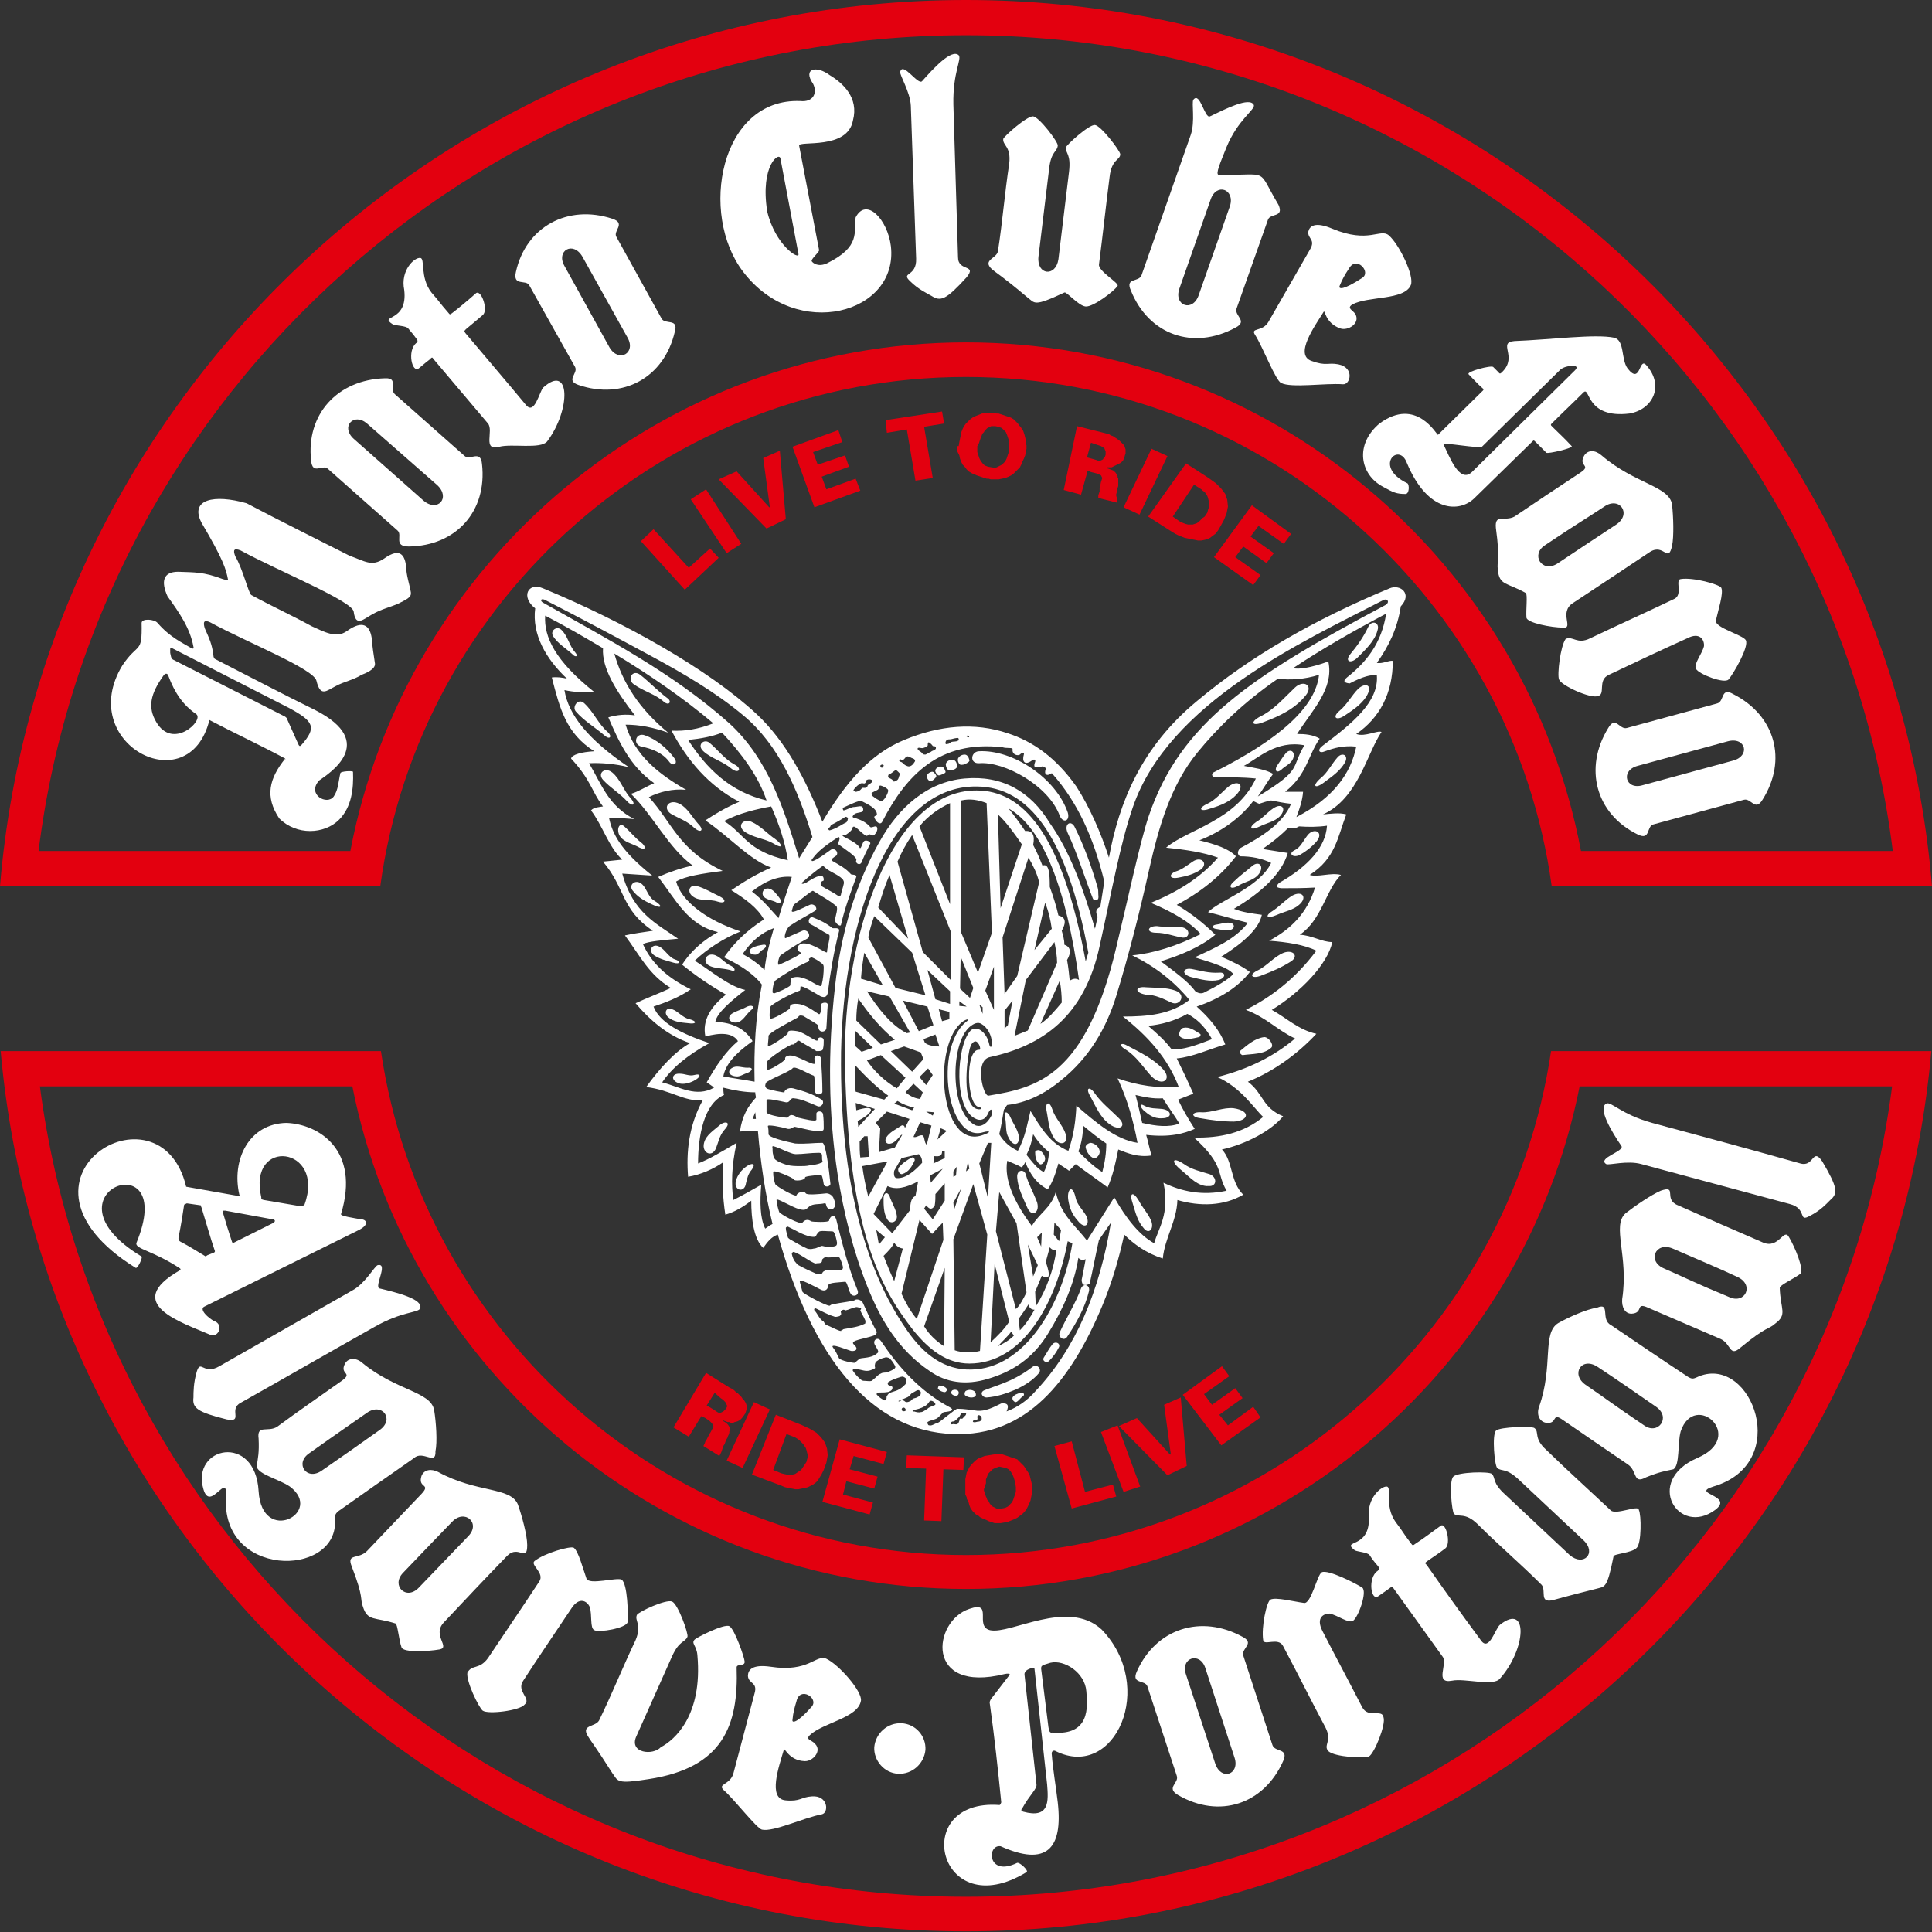
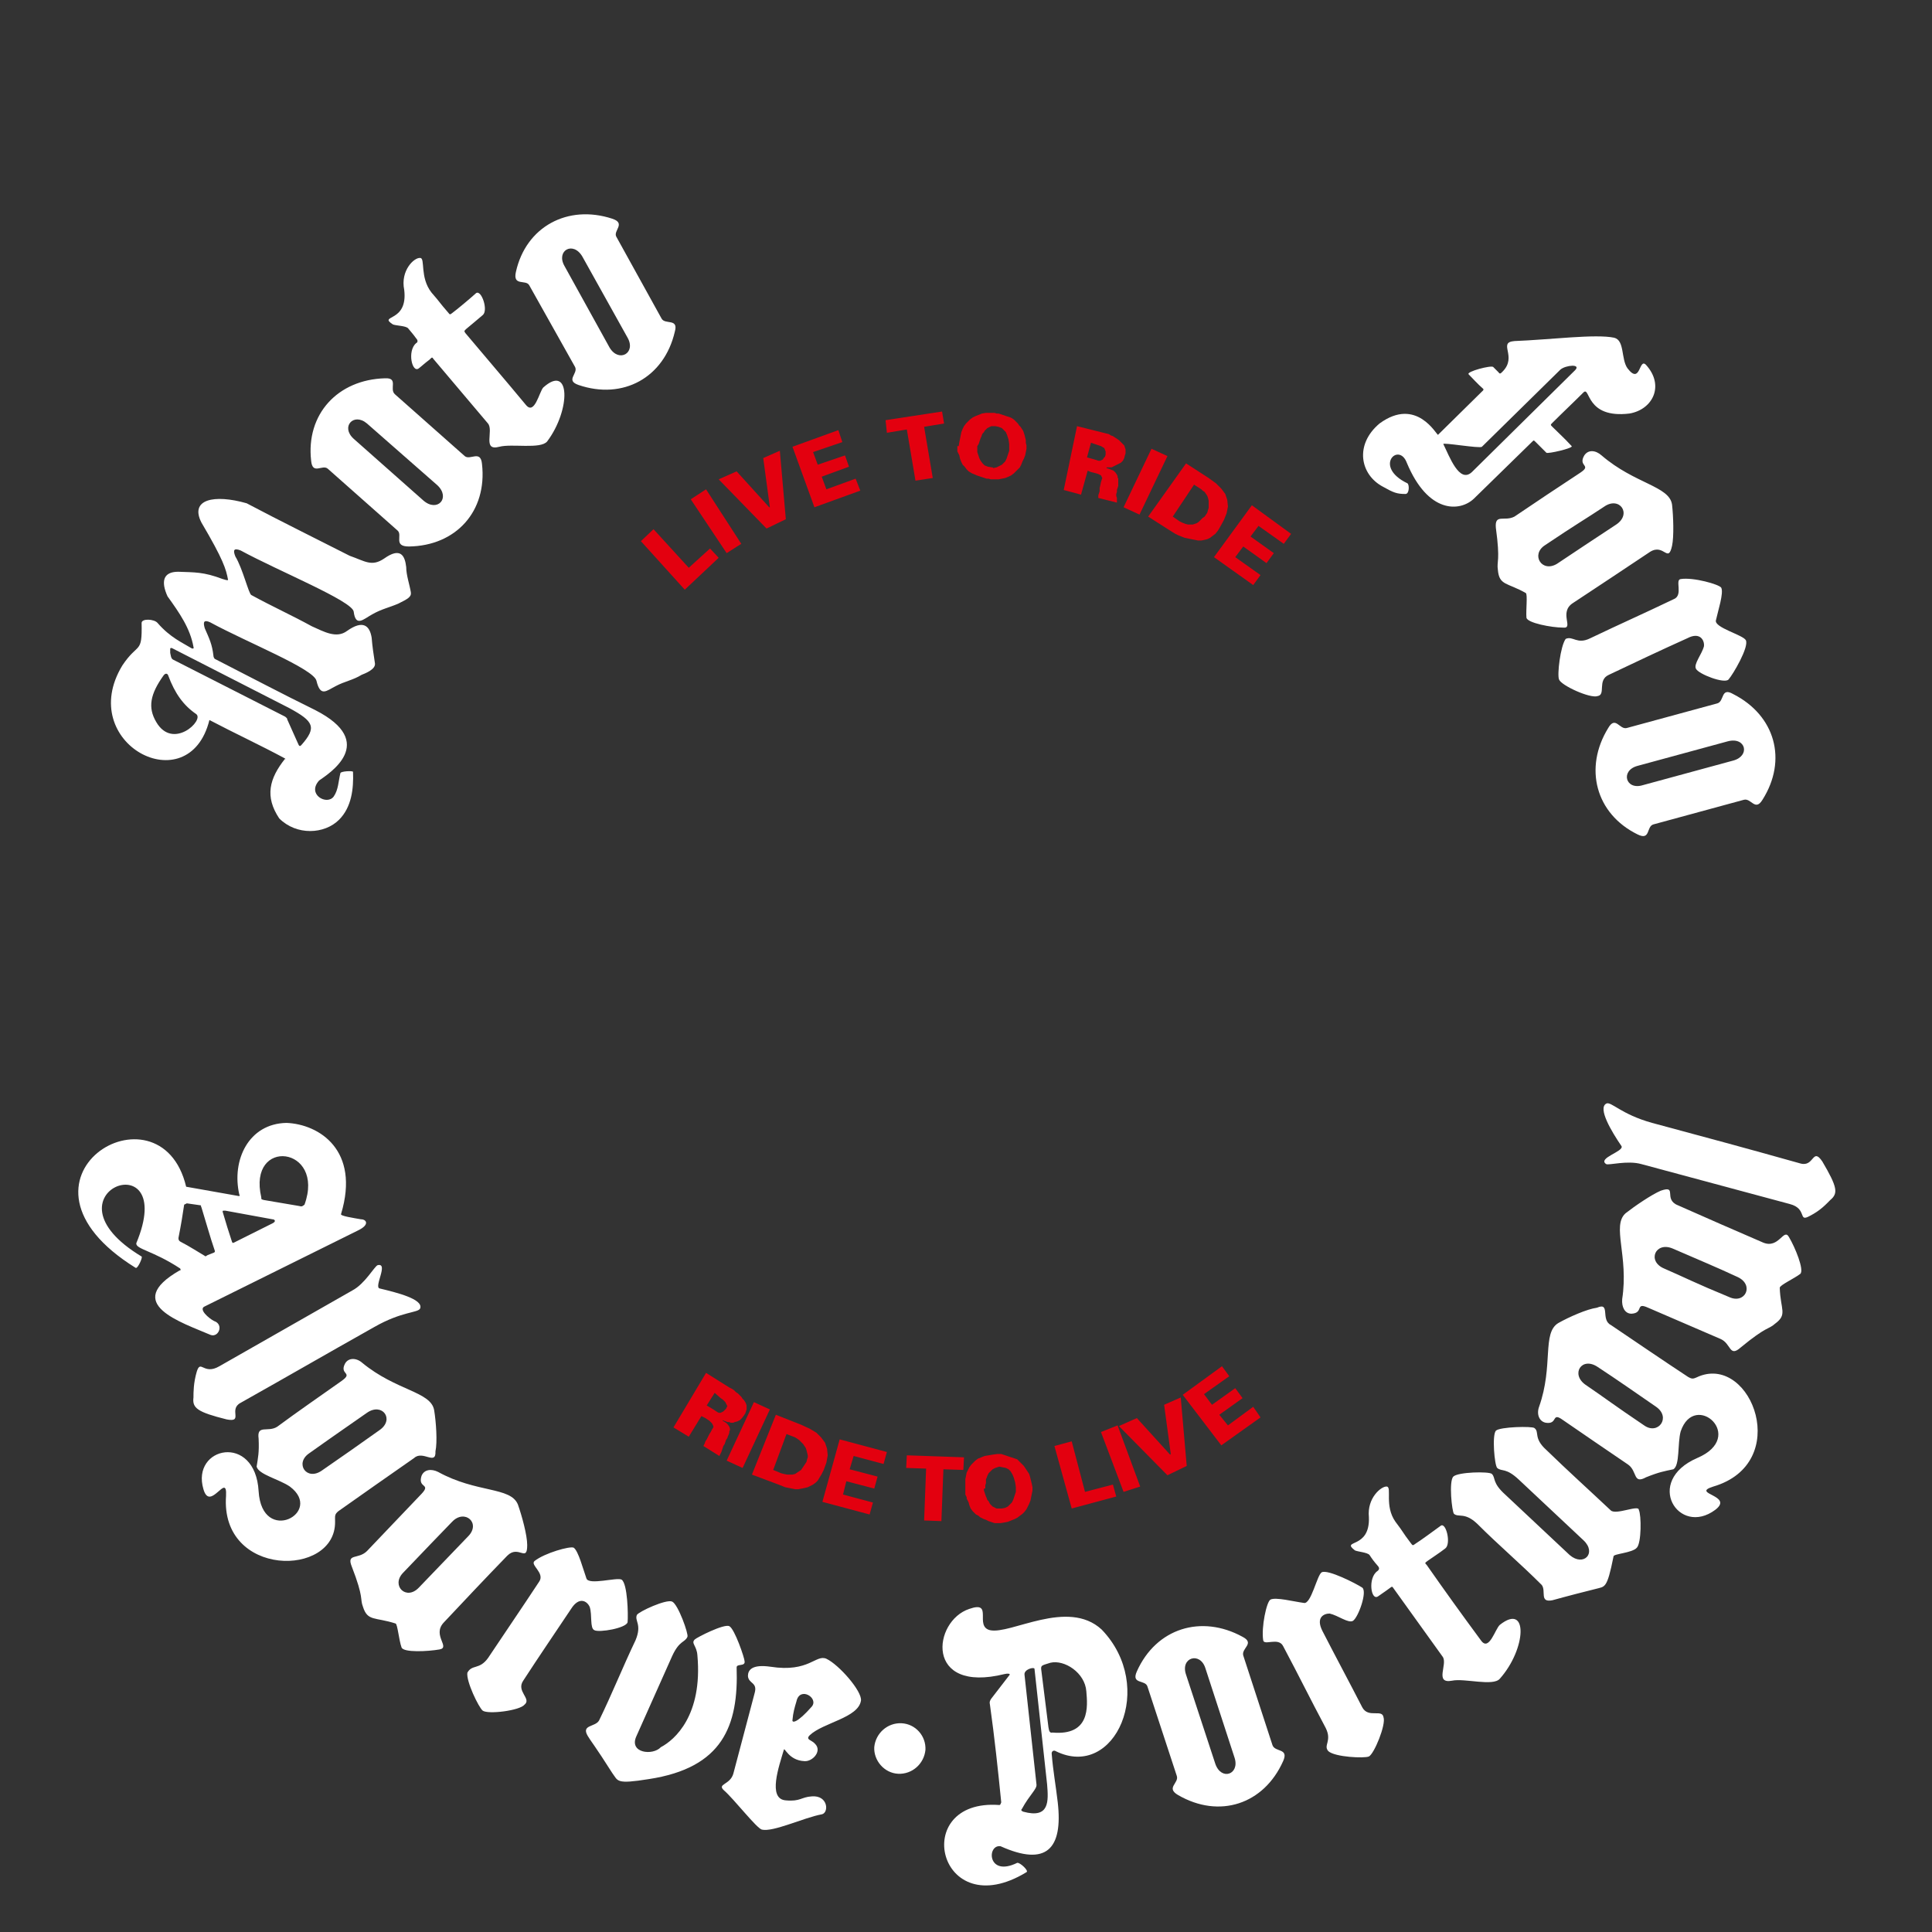
<svg xmlns="http://www.w3.org/2000/svg" version="1.1" id="Camada_1" x="0px" y="0px" viewBox="0 0 290.6 290.6" enable-background="new 0 0 290.6 290.6" xml:space="preserve">
  <rect x="0" y="0" width="290.6" height="290.6" fill="#333333" stroke="none" />
  <path fill-rule="evenodd" clip-rule="evenodd" fill="#FFFFFF" d="M216.3,65.4l6.7-6.6c0,0,0.3-0.2,0-0.4c-0.6-0.5-1.7-1.7-2.1-2.1  c-0.4-0.4,3.4-1.4,3.7-1.1c0.2,0.2,0.6,0.6,0.8,0.8c0.2,0.3,0.3,0.2,0.6-0.1c2.3-2.3-0.8-4.4,1.8-4.6c5.3-0.2,12.2-1.1,15-0.5  c1.6,0.4,1,3.2,2,4.6c2,2.6,1.7-1.7,2.8-0.5c2.8,3.1,1,6.7-2.5,7.3c-6.6,0.8-5.9-4.1-6.9-3.2c-1.6,1.6-3.1,3-4.7,4.6  c-0.3,0.3-0.3,0.3,0,0.6c1.1,1.1,1.7,1.6,2.9,2.9c0.3,0.3-3.6,1.2-3.8,1c-0.5-0.5-1.1-1.1-1.6-1.6c-0.3-0.3-0.3-0.3-0.5-0.1  l-8.8,8.6c-2.1,2-6.9,2.3-10.1-5.4c-1.2-3.2-5.1,0.6,0.1,3.1c0.3,0.2,0.3,1.6-0.3,1.6c-1.3,0-1.8-0.2-3.4-1.1  c-3.4-1.8-4.3-6.3-0.5-9.5C213.1,59.6,216.1,65.5,216.3,65.4 M217.1,66.8c-0.2-0.3,5.5,0.7,5.8,0.4l11.8-11.6  c0.8-0.7,3.2-0.9,2.2,0.1L221.4,71C219.5,72.8,218,68.6,217.1,66.8z M227.8,77.7c3.1-2.1,6.7-4.5,9.9-6.6c1.8-1.2-0.4-0.9,0.6-2.6  c0.6-0.9,1.7-0.8,2.6,0c5,4.3,10.2,4.6,10.6,7.4c0.2,1.8,0.3,4.8,0,6.2c-0.6,2.7-1.2-0.4-3.3,0.9c-3.9,2.6-7.8,5.2-11.6,7.7  c-2.2,1.4,0.2,3.9-1.5,3.7c-1.7,0-5.4-0.7-5.5-1.5c-0.1-1.1,0.2-3.5-0.1-3.7c-2.8-1.6-4-1.1-4.2-3.5c-0.2-1.3,0.4-1.2-0.3-6.3  C224.8,77.2,226.3,78.5,227.8,77.7z M232.4,82c4.6-3.1,6.2-4,8.9-5.8c2.3-1.6,4.2,1.1,1.8,2.7c-2.9,1.9-5.9,3.9-8.9,5.9  C231.9,86.2,230.2,83.4,232.4,82z M239.2,96c4.6-2.2,7.8-3.6,12.6-5.9c1.4-0.6,0.1-2.9,1-3c1.9-0.3,5.8,0.8,6.1,1.3  c0.4,0.8-0.5,3.5-0.8,4.9c-0.3,1.1,4.1,2.2,4.5,3c0.5,1-1.9,5.1-2.6,5.9c-0.6,0.7-4.5-0.8-4.9-1.6c-0.4-0.7,0.9-2.2,1.2-3.4  c0.1-0.9-0.6-2.2-2.5-1.2c-4,1.8-7.8,3.6-11.8,5.5c-1.8,0.8-0.4,3-1.7,3.2c-1.1,0.4-5.5-1.6-5.8-2.5c-0.3-0.7,0.2-5,1-6.1  C236.6,95.6,237.2,97,239.2,96z M262.3,120.3l-13.6,3.7c-1.1,0.3-0.4,2.5-2.4,1.5c-6.3-3.1-8.1-10-4.4-16c1.1-1.9,1.7,0.3,2.8,0  l13.6-3.7c1.1-0.3,0.5-2.5,2.4-1.4c6.3,3.2,8.2,9.9,4.4,15.9C264,122.1,263.4,120,262.3,120.3z M260.7,114.4l-13.6,3.7  c-2.6,0.8-3.4-2.2-0.8-2.9l13.6-3.7C262.6,110.8,263.3,113.7,260.7,114.4z" />
-   <path fill-rule="evenodd" clip-rule="evenodd" fill="#FFFFFF" d="M120.2,21.9c1,5.3,2,10.4,3,15.7c0.1,0.3-1.3,1.4-1.1,1.7  c0.2,0.3,1,0.9,2.3,0.3c5.1-2.5,4-4.7,4.3-6.9c1.6-3.1,4.8,0.3,5.3,4.3c1.2,10.2-14.2,14.4-22.2,3.9c-6.7-8.7-3.5-26.2,8.6-25.7  c1.9,0.2,2.6-1.2,1.9-2.6c-1.6-2.3,0.5-2.8,2.5-1.3c2,1.2,4.4,3.4,3.5,6.8C127.5,22.6,120.1,21.1,120.2,21.9 M120.1,38.2  c-0.9-4.8-1.8-9.5-2.7-14.3c-0.1-1.2-3.1,0.9-2,7.9C116.6,36.9,120.3,39.2,120.1,38.2z M144.2,8.3c0.5,0.6-0.9,2.6-0.8,7.4  c0.3,9.2,0.4,13.9,0.7,23c0,2.2,2.9,1,1.3,3c-3.1,3.4-3.9,3.7-5.3,2.8c-0.7-0.4-2-1-3.2-2.2c-1.5-1.4,1-0.6,0.9-3.4l-0.8-23  c-0.1-2.1-1.7-4.6-1.6-5.1c0.4-1.6,2.7,2.1,3.3,1.4C140.3,10.4,143.1,7.3,144.2,8.3z M165.3,39.8c0.6-4.7,1-8.5,1.6-13.2  c0.3-2.7,1.6-2.5,1.6-3.4c0-0.5-2.9-4.3-3.8-4.4c-0.9-0.1-4.3,3-4.4,3.4c0,0.9,0.8,1,0.5,3.6l-1.6,13.2c-0.4,2.7-3.3,2.4-3-0.4  l1.6-13.2c0.3-2.7,1.2-2.5,1.3-3.5c0.1-0.5-2.8-4.3-3.7-4.4c-0.9-0.1-4.4,3-4.5,3.4c-0.1,1,1.2,1.1,0.9,3.7c-0.7,4.6-1,8.7-1.7,13.2  c-0.2,1.1-2.4,1.3-0.9,2.7c0.7,0.6,1.5,1,5.3,4.2c1.2,0.9,0.9,1.5,5.6-0.7c0.3-0.2,2.1,2,3.2,2.1c1.1,0.1,4.3-2.3,4.8-3.1  C168.4,42.6,165.2,40.8,165.3,39.8z M183.3,26.3c7.9,0.1,5.6-1.2,9,4.5c0.9,2-1.3,1.2-1.6,2.3L186,46.4c-0.4,1.1,1.8,1.9-0.2,2.9  c-6.3,3.4-13,1.1-15.7-5.6c-0.9-2,1.2-1.2,1.6-2.3l7.4-21.1c0.7-2,0.1-4.9,0.4-5.3c1-1.3,1.7,2.9,2.5,2.5c2.3-1.1,6-3,6.6-1.7  c0.2,0.7-2.4,2.2-4.1,6.3C183.5,24.6,182.8,26.2,183.3,26.3z M177.4,43.4l4.7-13.4c0.9-2.6,3.7-1.5,2.9,1l-4.7,13.4  C179.4,47,176.5,46,177.4,43.4z M190.8,48.4c-0.9,1.6-2.8,0.8-2,2c1.1,1.7,3.1,6.9,3.9,7.2c1.5,0.8,6.6,0,9.3,0.2  c1.1,0.1,1.8-2.5-0.7-3c-1.6-0.3-1.8,0.3-4-0.5c-2.7-0.9,0.5-5.3,1.8-7.4c0.2-0.4,0.2,1.7,2.5,2.5c1.1,0.4,3-0.7,2.3-2.1  c-0.4-0.7-1.4-0.9-0.5-1.5c2.4-1.3,7.8-0.6,8.8-2.9c0.6-1.3-1.7-6.1-3.3-7.5c-1.3-1.1-3,1.3-8.5-1c-2.6-1.1-3.4-0.4-3.6,0.4  c-0.2,1.1,1.2,1.2,0.2,2.8L190.8,48.4z M201.5,43c-0.2,0.5,0.5,0.7,3.4-1.2c1.4-0.9-0.9-3.4-2-1.4C202.3,41.3,201.9,42,201.5,43z" />
  <path fill-rule="evenodd" clip-rule="evenodd" fill="#FFFFFF" d="M26,99.2c-0.3-0.2-0.3-0.6-0.4-1l0-0.6c0-0.1,0.1-0.2,0.3-0.1  l17.6,9c3.7,2,4.2,2.9,1.8,5.6c-0.2,0.2-0.3,0.1-0.4-0.1l-1.7-3.8c0-0.2-0.1-0.2-0.3-0.4L26,99.2z M42.9,114.1  c-3.7-2-7.6-3.8-11.4-5.8c-3.1,12.5-20.2,3.5-13.1-8.2c2.4-3.6,3-1.6,2.9-6.4c0-0.7,1.9-0.6,2.4,0c1.9,2.2,3.8,3,5.1,3.8  c0.2,0.1,0.4,0.1,0.3-0.2c-0.5-2.8-2.1-5.1-3.9-7.6c-1-2.2-0.7-3.7,1.6-3.7c2.5,0.1,3.8,0,6.7,1.1c0.1,0,0.8,0.3,0.8,0.1  c-0.3-1.6-0.7-3-4-8.6c-1.8-3.5,1.9-4.3,6.8-2.9c5.1,2.7,10.4,5.3,15.5,7.9c2.3,0.8,3.3,1.7,5.2,0.4c2.4-1.7,3.1-0.5,3.3,1.3  c0,1.2,0.5,2.6,0.7,3.8c0.1,0.7-0.5,1-1.9,1.7c-1.4,0.6-2.5,0.8-3.9,1.6c-1.3,0.7-2.5,2-2.8-0.4c-0.2-1.6-11.3-6.1-17-9.2  c-1-0.4-1.2-0.1-0.8,0.9c1.1,1.8,2,5.6,2.4,5.8c3.1,1.7,6,3,9.1,4.7c1.8,0.8,3.7,1.9,5.3,0.7c2.4-1.7,3.4-0.8,3.7,1  c0.1,1.3,0.3,2.6,0.5,3.9c0.1,0.9-1.5,1.5-2,1.7c-1.3,0.8-2.6,1-3.9,1.7c-1.4,0.7-2.3,1.7-2.9-0.8c-0.4-1.8-10.5-5.8-16-8.8  c-0.9-0.4-1.1-0.1-0.8,0.9c0.7,1.6,1.1,2.4,1.3,4.1c0,0.2,0.1,0.4,0.2,0.5c4.9,2.5,10.2,5.3,15.1,7.7c9.6,4.9,2,9.6,0.6,10.6  c-1.9,2.1,1.2,3.8,2.2,2.4c0.7-1,0.7-2.3,1-3.5c0-0.3,1.9-0.4,1.9-0.2c0.1,2.5-0.2,5.3-2.1,7.2c-2.2,2.2-6.4,2.4-9-0.2  c-2.2-3.3-1.5-6,0.9-9C43.1,114.4,42.9,114.2,42.9,114.1z M63.7,75.3L53.2,66c-2-1.8,0-4,2-2.3L65.8,73  C67.8,74.9,65.8,77.1,63.7,75.3z M59.8,79.8l-10.5-9.3c-0.8-0.7-2.3,1-2.5-1.2c-0.8-7,4-12.2,11.1-12.4c2.1-0.1,0.6,1.6,1.5,2.4  l10.5,9.3c0.8,0.7,2.4-1,2.6,1.2c0.8,7.1-3.9,12.3-11,12.4C59.1,82.2,60.6,80.5,59.8,79.8z M29.5,107.4c-1.9-1.3-3.2-3.1-4.2-5.8  c-0.1-0.3-0.4-0.4-0.7,0c-2,2.8-2.4,4.8-1.1,7C26,112.9,30.8,108.3,29.5,107.4z M61.4,49.4c-0.3-0.4-1.8-0.4-2.3-0.6  c-2.3-1.5,2.3-0.2,1.7-5.2c-0.6-2.9,1.5-4.9,2.4-4.8c0.8,0-0.1,2.9,1.7,5.2c1.4,1.6,1.1,1.4,2.5,3c0.3,0.4,0.3,0.3,0.6,0.1  c0.8-0.6,2.6-2.1,3.6-3c0.8-0.6,1.9,2.6,1,3.3c-0.8,0.7-1.8,1.5-2.5,2.1c-0.3,0.3-0.3,0.3-0.1,0.6c3.1,3.7,5.7,6.7,9.1,10.8  c1.3,1.6,2-1.9,2.6-2.6c4.1-3.7,4.2,3.3,0.6,8.1c-1,1.2-5.3,0.3-7.2,0.8c-2.6,0.7-0.8-2.4-1.7-3.5c-4-4.7-4.2-5-8.2-9.7  c-0.2-0.3-0.2-0.3-0.6,0.1c-0.8,0.6-1.2,1-1.6,1.3c-1,0.8-1.8-2.6-0.4-3.8c0.1,0,0.4-0.3,0-0.7C62.1,50.2,61.8,49.9,61.4,49.4z   M91.7,52.3L84.9,40c-1.3-2.3,1.3-3.8,2.7-1.4l6.8,12.2C95.7,53.1,93.1,54.6,91.7,52.3z M86.5,55.2l-6.9-12.3c-0.5-0.9-2.5,0.2-2-2  c1.5-6.8,7.8-10.2,14.5-8c2.1,0.7,0.1,1.8,0.6,2.7l6.8,12.3c0.5,1,2.6-0.1,2,2c-1.6,6.9-7.8,10.3-14.5,8C85,57.2,87,56.2,86.5,55.2z  " />
  <path fill-rule="evenodd" clip-rule="evenodd" fill="#FFFFFF" d="M30.3,181.6c0.5,1.6,1.4,4.8,2,6.5c0.1,0.2-0.1,0.3-0.1,0.3l-1,0.4  c-0.3,0.2-0.3,0.2-0.4,0.1c-0.7-0.4-2.4-1.5-3.6-2.1c-0.4-0.2-0.4-0.5-0.3-0.9c0.3-1.5,0.6-3.3,0.8-4.7l0.4-0.2l2.1,0.3  C30.3,181.5,30.2,181.5,30.3,181.6 M33.5,182.3c0.4,1.4,1,3.3,1.4,4.5c0.1,0.2,0.1,0.2,0.5,0l5.6-2.8c0.6-0.3,0.3-0.6,0-0.6  l-7.1-1.3C33.4,182.1,33.5,182.1,33.5,182.3z M45.8,181.2c3.2-8.8-8.6-10.2-6.5-1.1c0,0.3,0,0.3,0.4,0.4l5.3,0.9  C45.4,181.5,45.4,181.5,45.8,181.2z M35.9,179.9l-7.9-1.4c-3.9-16.4-29.2-1.2-7.6,12.2c0.3,0.2,1.1-1.6,0.9-1.7  c-15.9-9.6,5.7-17.6-0.8-2c-0.1,0.9,2.5,1.1,6.6,3.8c0.1,0.2,0.1,0.3-0.1,0.3c-8.7,5,0.3,7.8,4.7,9.7c1.2,0.4,2-1.6,0.5-2.1  c-0.8-0.4-2.4-1.8-1.4-2.2l23-11.4c1.9-0.9,1.3-1.7,0.5-1.7c-1.1-0.2-3.2-0.5-3-0.8c2.9-9.6-3.3-13.5-8.2-13.7  c-5.7,0.1-8.3,5.6-7.1,10.8C36.1,179.8,36.1,179.9,35.9,179.9z M63.2,196.8c-0.3,0.7-2.7,0.4-6.9,2.8c-8,4.5-12.1,6.9-20.1,11.4  c-1.9,1,0.5,3-2.1,2.5c-4.4-1.1-5.2-1.7-5-3.3c0-0.8,0-2.2,0.5-3.9c0.6-1.9,1,0.6,3.4-0.8l20-11.4c1.9-1,3.3-3.6,3.8-3.8  c1.7-0.4-0.6,3.3,0.3,3.5C59.6,194.4,63.7,195.4,63.2,196.8z M46.5,218.6c4.5-3.2,6-4.2,8.7-6.1c2.3-1.6,4.2,1,1.9,2.6  c-2.8,2-5.8,4.1-8.7,6.1C46.1,222.8,44.3,220.1,46.5,218.6z M38.9,224.3c-0.5-8.8-10.2-6.7-8.3-0.3c1,3.5,3.6-2.7,3.4,1  c-0.9,12.3,16.5,12.3,16.4,3.9c0-0.9-0.1-1.1,0.5-1.6c3.7-2.6,7.5-5.3,11.4-8c1.3-1.2,3.3,1.2,3.2-1c0.3-1.4,0.1-4.4-0.2-6.2  c-0.5-2.8-5.7-2.9-10.8-7.1c-0.9-0.8-2.1-0.8-2.6,0.1c-0.9,1.7,1.3,1.3-0.5,2.6c-3.1,2.2-6.6,4.6-9.7,6.9c-1.4,0.9-3.1-0.4-2.8,1.8  c0.1,2.1-0.1,2.9-0.3,4.2c0.3,1.2,3.4,1.9,5,3C48.8,227.5,39.4,232.5,38.9,224.3z M60.6,236.6c3.8-4,5.1-5.3,7.4-7.7  c1.9-2,4.4,0.2,2.4,2.2c-2.4,2.5-4.9,5.1-7.4,7.7C61.1,240.8,58.8,238.5,60.6,236.6z M55.2,233.3c2.6-2.7,5.5-5.8,8.2-8.6  c1.5-1.6-0.6-0.8,0-2.7c0.4-1,1.5-1.1,2.5-0.6c5.8,3.2,10.9,2.2,12,4.9c0.6,1.7,1.4,4.6,1.4,6.1c0,2.7-1.3-0.1-3,1.6  c-3.3,3.4-6.5,6.8-9.6,10.1c-1.7,1.9,1.1,3.7-0.6,4c-1.7,0.3-5.4,0.5-5.7-0.3c-0.4-1.1-0.6-3.5-0.9-3.6c-3.1-1-4.2-0.3-4.9-2.5  c-0.5-1.3,0.2-1.2-1.7-6.1C52.1,233.6,53.9,234.6,55.2,233.3z M73.4,249.4c2.8-4.2,4.8-7.1,7.7-11.5c0.9-1.3-1.4-2.5-0.7-3.1  c1.5-1.2,5.4-2.3,5.9-2c0.7,0.5,1.4,3.2,1.9,4.6c0.3,1.1,4.6-0.2,5.3,0.2c0.9,0.6,1,5.3,0.9,6.4c-0.2,0.9-4.3,1.6-5,1.2  c-0.7-0.3-0.3-2.3-0.7-3.5c-0.4-0.9-1.6-1.6-2.8,0.3c-2.4,3.6-4.8,7.1-7.2,10.8c-1.1,1.6,1.3,2.7,0.2,3.6c-0.7,0.9-5.5,1.5-6.3,0.9  c-0.6-0.5-2.5-4.4-2.3-5.7C71,250.3,72.1,251.2,73.4,249.4z M110.8,250.8c0-0.6,1.3-0.1,1.2-0.9c0-0.5-1.5-4.9-2.3-5.3  c-0.8-0.4-4.9,1.7-5.2,2c-0.6,0.6,0.3,0.9,0.4,2.4c0.8,9-3.4,12.7-5.5,13.8c-1.2,1.3-4.8,0.9-3.7-1.6l5.4-12.1  c1.1-2.4,1.9-2,2.3-2.9c0.2-0.4-1.4-4.9-2.3-5.3c-0.9-0.4-5,1.5-5.3,2c-0.4,0.9,0.8,1.4-0.2,3.8c-2,4.2-3.5,8-5.5,12.1  c-0.6,1-2.7,0.6-1.7,2.3c0.4,0.7,1.1,1.5,3.7,5.6c0.9,1.2,0.5,1.7,5.5,0.9C108.7,265.9,111.1,259.6,110.8,250.8z M110.3,266.8  c-0.5,1.7-2.5,1.5-1.4,2.5c1.5,1.3,4.9,5.7,5.7,5.9c1.7,0.4,6.3-1.8,9-2.3c1.1-0.2,1-2.9-1.5-2.7c-1.6,0.1-1.7,0.8-3.9,0.6  c-2.8-0.2-1-5.2-0.3-7.6c0.1-0.5,0.7,1.6,3.1,1.7c1.2,0.1,2.7-1.5,1.6-2.6c-0.5-0.6-1.5-0.6-0.8-1.3c2-1.9,7.3-2.6,7.7-5.2  c0.2-1.4-3.3-5.4-5.2-6.3c-1.6-0.7-2.6,2.1-8.4,1.2c-2.8-0.4-3.4,0.5-3.4,1.4c0.1,1.2,1.5,0.9,1,2.6L110.3,266.8z M119.2,258.7  c-0.1,0.5,0.7,0.5,2.9-2c1.1-1.3-1.8-3.1-2.3-0.8C119.5,256.9,119.3,257.6,119.2,258.7z M135.1,266.8c2.1,0.1,3.9-1.5,4.1-3.6  c0.1-2.1-1.5-3.9-3.6-4c-2.1-0.1-3.9,1.5-4.1,3.6C131.4,264.8,133,266.7,135.1,266.8z" />
  <path fill-rule="evenodd" clip-rule="evenodd" fill="#FFFFFF" d="M154.1,251.9c-0.1-0.8,1.4-1.2,1.5-0.9l1.9,17.4  c0.2,2.5,0.4,5.2-3.6,4.1c-0.2-0.1-0.4-0.2-0.2-0.4c1.2-2.2,2.3-3,2.2-3.7L154.1,251.9z M157.7,259.8c0.1,0.6,0.2,0.9,0.6,0.8  c5.7,0.5,5.3-3.9,5.1-6.2c-0.2-2.8-3.3-4.8-5.4-4.3c-1.3,0.4-1.4,0.4-1.4,0.9L157.7,259.8z M150.3,271.5c-13.6-1-9.2,18.2,4.1,10.1  c0.4-0.2-1-1.5-1.4-1.4c-4.5,2.2-4.6-2.8-2.5-2.5c6.9,3.1,9.4,0.4,8.6-6.6c-0.3-2.6-0.7-4.7-0.9-7.2c-0.1-0.5,0.3-0.7,0.6-0.5  c8.9,4.4,15.2-9.7,6.9-18.3c-5.1-4.7-13.7,0.8-16.8,0.1c-2.4-0.6,0.6-4.5-3.1-3.2c-5.5,1.8-6.8,12.8,5.3,9.8c0.4-0.1,1-0.1,0.7,0.2  l-2.7,3.5c-0.2,0.3-0.3,0.5-0.2,0.9c0.7,5,1.2,9.7,1.7,14.7C150.5,271.3,150.5,271.5,150.3,271.5z M182.8,265.3l-4.4-13.4  c-0.9-2.6,2.1-3.5,2.9-1l4.4,13.5C186.5,266.9,183.7,267.9,182.8,265.3z M177,267.1l-4.4-13.4c-0.3-1.1-2.5-0.3-1.6-2.3  c2.9-6.5,9.7-8.6,15.9-5.2c1.9,1-0.2,1.7,0.1,2.8l4.4,13.5c0.4,1.1,2.5,0.4,1.6,2.4c-2.9,6.5-9.6,8.7-15.8,5.1  C175.3,268.9,177.4,268.2,177,267.1z M199.4,259.9c-2.4-4.5-3.9-7.6-6.4-12.3c-0.7-1.4-2.9,0-3-0.9c-0.3-1.9,0.5-5.8,1.1-6.1  c0.8-0.4,3.5,0.3,5,0.5c1.1,0.3,2-4.2,2.7-4.6c0.9-0.5,5.2,1.7,6.1,2.3c0.8,0.6-0.6,4.5-1.4,5c-0.7,0.4-2.2-0.8-3.5-1.1  c-0.9,0-2.1,0.6-1.1,2.6c2,3.9,4,7.6,6,11.5c0.9,1.7,3,0.2,3.2,1.5c0.4,1.1-1.4,5.5-2.2,5.9c-0.7,0.3-5.1,0.1-6.1-0.8  C199,262.5,200.4,261.9,199.4,259.9z M206,233.9c-0.3-0.4-1.8-0.5-2.2-0.7c-2.2-1.7,2.3-0.1,2.1-5c-0.3-2.9,1.9-4.7,2.7-4.6  c0.8,0.1-0.4,2.9,1.3,5.3c1.3,1.7,1,1.5,2.3,3.2c0.3,0.4,0.3,0.4,0.7,0.1c0.8-0.5,2.7-1.9,3.8-2.7c0.8-0.6,1.6,2.7,0.7,3.4  c-0.9,0.7-2,1.4-2.7,1.9c-0.4,0.3-0.4,0.3-0.1,0.6c2.8,4,5.1,7.2,8.2,11.4c1.2,1.6,2.1-1.8,2.8-2.4c4.3-3.4,4,3.6,0,8.1  c-1,1.2-5.3-0.1-7.2,0.3c-2.7,0.5-0.6-2.5-1.4-3.6c-3.6-5-3.8-5.3-7.4-10.3c-0.2-0.3-0.2-0.3-0.6,0c-0.8,0.6-1.3,0.9-1.7,1.2  c-1.1,0.8-1.6-2.8-0.1-3.8c0.1-0.1,0.4-0.3,0.1-0.7C206.6,234.8,206.4,234.5,206,233.9z M242.3,227.2c-3.4-3.2-6.3-5.8-9.7-9.1  c-2-1.8-1-2.7-1.8-3.3c-0.3-0.3-5.2-0.2-5.8,0.4c-0.6,0.7-0.2,5.2,0.2,5.6c0.7,0.6,1.3-0.1,3.3,1.8l9.7,9.1c2,1.9,0,4-2.1,2.2  l-9.7-9.1c-2-1.8-1.4-2.5-2-3.1c-0.4-0.4-5.1-0.3-5.8,0.4c-0.7,0.7-0.2,5.3,0.1,5.6c0.7,0.6,1.6-0.3,3.5,1.5  c3.3,3.3,6.4,5.9,9.7,9.2c0.7,0.9-0.4,2.7,1.6,2.3c0.8-0.2,1.7-0.5,6.5-1.7c1.4-0.4,1.7,0.1,2.7-4.9c0-0.4,2.8-0.5,3.5-1.3  c0.7-0.7,0.7-4.9,0.3-5.7C246.5,226.3,243.1,227.9,242.3,227.2z M247.3,214.4c-4.6-3.1-6-4.2-8.8-6.1c-2.3-1.6-0.6-4.3,1.8-2.7  c2.9,1.9,5.9,4,8.8,6C251.4,213.2,249.4,215.9,247.3,214.4z M255.3,219.3c-8.1,3.5-2.8,11.9,2.7,7.8c2.9-2.2-3.8-2.4-0.3-3.5  c11.9-3.5,5.8-19.7-2.1-16.6c-0.9,0.4-1,0.5-1.7,0.1c-3.8-2.5-7.6-5.1-11.6-7.8c-1.6-0.8,0-3.5-2.1-2.6c-1.5,0.2-4.2,1.4-5.8,2.3  c-2.5,1.5-0.7,6.4-2.9,12.6c-0.4,1.1,0,2.2,1,2.4c1.9,0.3,0.8-1.7,2.6-0.4c3.2,2.2,6.7,4.6,9.8,6.7c1.4,1,0.7,3,2.7,1.9  c2-0.8,2.7-0.9,4.1-1.2c1-0.6,0.6-3.9,1.1-5.7C254.9,209.1,262.8,216.1,255.3,219.3z M260.1,195.1c-5.1-2.1-6.8-3-9.8-4.3  c-2.6-1.1-1.3-4.1,1.3-3c3.2,1.4,6.6,2.8,9.8,4.3C263.9,193.3,262.5,196.2,260.1,195.1z M258.8,201.4c-3.5-1.5-7.4-3.2-10.9-4.7  c-2-0.9-0.6,0.8-2.5,0.9c-1,0-1.5-1-1.4-2.2c1-6.5-1.6-11,0.5-12.9c1.4-1.1,3.9-2.8,5.3-3.4c2.6-0.9,0.3,1.3,2.6,2.2  c4.3,1.9,8.6,3.8,12.8,5.6c2.4,1,3.1-2.3,3.9-0.8c0.9,1.5,2.3,4.9,1.7,5.5c-0.9,0.7-3.1,1.7-3.1,2.1c0.1,3.3,1.2,4-0.7,5.4  c-1,0.9-1.2,0.3-5.2,3.6C260.1,204.2,260.4,202.1,258.8,201.4z M241.6,166c0.7-0.4,2.2,1.6,6.9,2.9c8.9,2.4,13.4,3.6,22.3,6.1  c2.1,0.6,1.8-2.5,3.3-0.3c2.3,3.9,2.4,4.8,1.2,5.8c-0.6,0.6-1.5,1.6-3.1,2.4c-1.8,1-0.3-1.1-3-1.8l-22.3-6c-2.1-0.6-4.9,0.2-5.3,0  c-1.4-0.9,2.7-1.9,2.3-2.7C242.4,170.2,240.3,166.7,241.6,166z" />
-   <path fill-rule="evenodd" clip-rule="evenodd" fill="#FFFFFF" d="M170.4,181.1c-0.6-1.7,0-2,0.9-0.5c0.5,1,1.3,1.8,1.8,2.9  c0.6,1.3-0.3,2.3-1.1,1.2C171.1,183.7,170.8,182.4,170.4,181.1 M160.7,180.6c-0.3-1.6,0.6-2.7,1.1-0.4c0.2,1,1.1,1.8,1.6,2.7  c0.6,1.3-0.2,2.1-1.3,0.7C161.3,182.7,160.9,181.8,160.7,180.6z M153,177.1c-0.1-1.2,1.1-1.3,1.3-0.4c0.4,1.4,1.1,2.6,1.6,3.9  c0.7,1.7-0.7,2.7-1.4,1C153.9,180.2,153.1,178.7,153,177.1z M177.8,176.1c-1.8-1.4-1.5-2.2,0.3-1c1.1,0.8,2.5,1.1,3.8,1.5  c1.2,0.4,1.2,1.9-0.1,1.8C180.2,178.5,179,177.1,177.8,176.1z M163.3,172.6c-0.1-0.3,0.4-0.7,0.8-0.7c0.6,0.1,1.2,0.6,1.3,1.2  c0.1,0.5-0.4,1.2-0.9,1.1C163.9,174,163.4,173.2,163.3,172.6z M155.7,173.3c0-0.3,0.6-0.4,0.8-0.2c0.4,0.3,0.7,0.8,0.7,1.2  c0,0.4-0.5,1-0.8,0.8C155.8,174.7,155.7,173.9,155.7,173.3z M151.2,168.2c-0.3-1.4,0.5-0.9,0.8-0.1c0.4,0.9,1,1.7,1.2,2.6  c0.3,1.6-0.8,1.9-1.5,0.4C151.2,170.3,151.4,169.2,151.2,168.2z M157.4,167c-0.2-1.3,0.5-1.4,0.9-0.1c0.4,1.3,1.6,2.4,2,3.7  c0.5,1.6-1.1,1.8-1.8,0.5C157.7,169.9,157.7,168.4,157.4,167z M164,164.9c-0.8-1.3-0.1-1.6,0.7-0.4c1,1.4,2.3,2.4,3.5,3.6  c1.4,1.3,0.2,2.1-1.3,1C165.5,168.1,164.8,166.4,164,164.9z M172,167c-0.6-0.6-0.6-1.1,0.1-0.7c0.9,0.5,1.8,0.4,2.7,0.5  c1.5,0.2,1.6,1.4,0,1.4C173.5,168.3,172.7,167.6,172,167z M180.6,168.2c-1.6-0.2-1.4-1,0.1-0.9c1.6,0.1,3.3-0.8,4.9-0.6  c2.6,0.4,2.2,1.9,0,2C183.9,168.7,182.3,168.5,180.6,168.2z M169.2,157.8c-1-0.6-0.6-1.1,0.4-0.5c1.9,1,4,2,5.4,3.6  c1.3,1.5-0.2,2.6-1.8,1C172,160.6,170.9,158.8,169.2,157.8z M178,154.6c0.9-0.2,1.7,0.4,2.5,0.9c0.2,0.1,0,0.5-0.2,0.5  c-0.9,0.2-2,0.5-2.7,0C177.1,155.7,177.5,154.7,178,154.6z M186.5,158.1c1.1-0.9,2.2-1.9,3.6-2.1c0.7-0.1,1.6,1.2,1.1,1.6  c-1.1,1-2.8,0.9-4.3,1.1C186.7,158.7,186.3,158.2,186.5,158.1z M172.4,148.5c1.4,0.1,3,0,4.4,0.5c1.7,0.6,0.7,2.4-0.6,1.8  c-1.1-0.5-2.4-1.2-3.9-1.2C170.6,149.3,170.7,148.3,172.4,148.5z M183.4,146.3c1-0.1,1,0.8-0.1,1.1c-1.3,0.3-2.7-0.1-4-0.4  c-1.7-0.4-1.5-1.6,0.2-1.2C180.6,146,181.8,146.4,183.4,146.3z M193.1,143.3c1.4-0.5,2.3,0.5,1.1,1.3c-1.4,0.9-2.8,1.5-4.4,2.1  c-1.4,0.6-2.1,0-0.7-0.7C190.6,145.3,191.6,143.9,193.1,143.3z M185,138.8c0.8,0.1,0.8,1-0.1,1.1c-0.7,0.1-1.4-0.1-2.1-0.2  c-0.5-0.1-0.5-0.5,0-0.6C183.6,139,184.3,138.7,185,138.8z M177.9,139.5c1.3,0.3,1,1.8-0.2,1.5c-1.2-0.2-2.4-0.7-3.8-0.7  c-1.5,0-1.4-1,0.1-1C175.3,139.5,176.6,139.3,177.9,139.5z M194.4,134.7c1.5-0.8,2.3,0.3,1,1.4c-0.9,0.8-2.2,1-3.3,1.5  c-1.6,0.7-2,0.2-0.5-0.7C192.6,136.2,193.4,135.3,194.4,134.7z M179.4,129.6c1.3-0.9,2.4,0.3,1.2,1.2c-1,0.7-2.2,1-3.3,1.2  c-1.5,0.3-1.5-0.5-0.5-0.9C177.8,130.8,178.5,130.2,179.4,129.6z M188.3,130.3c1-0.9,1.9-0.1,1.1,1.1c-0.7,1-2.1,1.2-3.1,1.8  c-1.2,0.7-1.7,0.2-0.6-0.7C186.5,131.7,187.5,131,188.3,130.3z M196.7,125.6c1-1.2,2.5-0.4,1.3,1c-0.7,0.8-1.6,1.5-2.5,2  c-1,0.5-1.8-0.2-0.8-0.7C195.6,127.5,196,126.5,196.7,125.6z M191.5,121.6c1.3-0.9,2.1,0,1,1.2c-0.8,0.8-2,1-3,1.5  c-1.4,0.7-1.8,0.2-0.5-0.7C189.9,123.1,190.6,122.2,191.5,121.6z M184.8,118.3c1.5-1.1,2.5-0.2,1.2,1.2c-1,1.1-2.5,1.7-3.9,2.1  c-1.6,0.6-2,0-0.5-0.7C182.9,120.3,183.8,119.1,184.8,118.3z M193.4,113.3c0.7-0.8,1.5-0.2,1.1,0.8c-0.3,0.8-1.2,1.1-1.8,1.7  c-0.6,0.5-1,0.2-0.7-0.5C192.5,114.6,192.9,113.9,193.4,113.3z M201.2,113.9c0.7-0.8,1.7-0.3,1.1,0.8c-0.7,1.2-1.8,2-2.9,2.8  c-1.6,1.3-2.2,0.8-0.7-0.5C199.7,116.2,200.3,114.9,201.2,113.9z M194.8,103.4c1.3-1.2,2.8-0.3,1.6,1.2c-1.6,2-3.9,3.1-6.3,4  c-1.7,0.7-2.2,0.1-0.6-0.8C191.6,106.8,193.1,105,194.8,103.4z M204.3,103.6c1.1-1,2.3-0.6,1.2,1.2c-0.8,1.2-2,2-3.2,2.8  c-1.3,0.9-2,0.3-0.8-0.7C202.6,106,203.3,104.6,204.3,103.6z M205.8,94.3c0.5-1.1,1.8-0.7,1.4,0.5c-0.4,1.6-1.8,2.9-3,4.1  c-1,1-2,0.6-1.1-0.5C204.1,97.2,205.1,95.8,205.8,94.3z M113.7,168.3h-0.5l0.4-1L113.7,168.3z M83.2,95.7c-0.5-0.8,0.5-1.6,1.2-1  c1,0.9,1.2,2.4,2.1,3.4c0.6,0.7,0,0.8-0.4,0.3C85.1,97.5,83.9,96.8,83.2,95.7z M95.3,102.9c-1-0.7-0.2-2.3,1-1.4  c1.4,1.1,2.7,2.5,4.2,3.6c0.5,0.4,0.2,1.1-0.6,0.5C98.6,104.4,96.8,104,95.3,102.9z M86.6,107c-0.6-0.7,0.4-2.1,1.3-1.2  c1.4,1.3,2.1,3.1,3.5,4.3c0.7,0.6,0.4,1.3-0.5,0.5C89.5,109.4,87.8,108.4,86.6,107z M96.5,112.3c-1.4-0.3-0.9-2.2,0.5-1.7  c1.7,0.6,3.3,1.9,4.4,3.4c0.7,0.9-0.2,1.4-0.8,0.5C99.6,113.2,98,112.6,96.5,112.3z M105.8,113c-1.1-1,0.2-2,1-1.2  c1.2,1,2.2,2.4,3.7,3.2c1.2,0.6,0.6,1.5-0.5,0.6C108.7,114.5,107,114.1,105.8,113z M90.7,117.3c-0.9-1,0.3-2,1.4-1.1  c1.2,1,1.7,2.7,2.7,3.8c1,1.1,0.3,1.4-0.5,0.5C93.2,119.3,91.8,118.5,90.7,117.3z M100.9,122.4c-1.3-0.9-0.3-2.3,1.3-1.5  c1.2,0.6,1.9,2,2.8,3c1,1,0.4,1.5-0.6,0.6C103.4,123.5,102.1,123.1,100.9,122.4z M112,125.1c-1.2-0.9-0.2-2,1-1.5  c1.4,0.6,2.4,1.8,3.6,2.6c1.1,0.8,1.4,1.7-0.4,0.6C114.9,126.1,113.3,126,112,125.1z M93.2,125.7c-0.5-0.9-0.1-2.1,0.7-1.4  c0.9,0.8,1.6,1.7,2.5,2.4c0.7,0.5,0.9,1.3-0.2,0.8C95.2,126.9,93.8,126.7,93.2,125.7z M95.2,134c-0.7-0.8,0.2-1.7,1.1-1.2  c0.9,0.5,1.1,2,2,2.6c1.5,0.9,1.3,1.4-0.3,0.6C96.9,135.5,95.9,134.9,95.2,134z M104.3,134.9c-1.1-0.7-0.6-2,0.6-1.6  c1.1,0.3,2.2,1,3.3,1.5c1.2,0.6,0.9,1.2-0.3,0.8C106.7,135.2,105.3,135.6,104.3,134.9z M114.9,134.9c-0.5-0.6,0-1.5,0.9-1.2  c0.6,0.2,1,0.8,1.4,1.3c0.4,0.5,0.3,1-0.3,0.8C116.3,135.4,115.4,135.4,114.9,134.9z M113.6,143.6c-0.8,0-1.2-0.6-0.5-1  c0.5-0.3,1.1-0.4,1.7-0.5c0.6-0.1,0.5,0.4,0,0.7C114.4,143,114.1,143.6,113.6,143.6z M106.6,145.2c-0.9-0.5-0.5-1.8,0.7-1.6  c1,0.2,1.7,1.3,2.7,1.7c0.6,0.3,0.8,1-0.2,0.6C108.6,145.6,107.4,145.7,106.6,145.2z M98.4,143.7c-1-0.7-0.3-1.9,0.8-1.3  c0.8,0.4,1.4,1.6,2.3,1.9c1,0.3,0.8,0.8-0.2,0.5C100.3,144.5,99.3,144.3,98.4,143.7z M100.5,153c-0.7-0.6-0.3-1.6,0.6-1.2  c0.9,0.3,1.6,1.3,2.6,1.5c1.2,0.3,1.1,0.8-0.2,0.6C102.4,153.8,101.3,153.7,100.5,153z M110.8,153.8c-1.2,0.1-1.5-0.9-0.6-1.4  c0.7-0.4,1.5-0.6,2.2-1c0.7-0.3,1.3,0,0.5,0.6C112.2,152.6,111.7,153.7,110.8,153.8z M102,162.9c-1.2-0.5-0.9-1.5,0.3-1.4  c0.7,0,1.4,0.4,2.1,0.2c1.1-0.3,1.1,0.3-0.1,0.9C103.7,162.9,102.7,163.2,102,162.9z M110.7,161.9c-1.2-0.1-1.4-1-0.3-1.4  c0.6-0.2,1.3,0.1,2,0.1c0.9-0.1,0.9,0.4,0,0.8C111.9,161.5,111.3,162,110.7,161.9z M107.7,172.7c-0.6,1.5-2.2,0.7-1.8-0.8  c0.3-1.2,1.5-1.9,2.4-2.7c0.7-0.6,1.8-0.5,0.7,0.7C108.2,170.8,108.1,171.7,107.7,172.7z M112.2,178c-0.2,1.5-1.9,1.1-1.5-0.4  c0.2-0.8,0.8-1.6,1.5-2.1c0.8-0.6,1.6-0.6,0.9,0.4C112.5,176.6,112.4,177.2,112.2,178z M132.9,180.2c0-0.8,0.6-1,0.9-0.3  c0.3,1,1,2,1.1,3c0.1,0.9-1,1.4-1.5,0.4C132.9,182.4,132.9,181.3,132.9,180.2z M135.7,176.6c-0.4,0.1-0.8-0.6-0.5-1  c0.5-0.6,1.3-1.2,2-1.5c0.2-0.1,0.4,0.2,0.4,0.4C137.2,175.4,136.7,176.3,135.7,176.6z M160.5,201.1c-0.5,0.7-1.4,0-1.1-0.7  c1-2.2,2.4-4.4,3.2-6.6c0.3-0.8,1.4-0.6,1.2,0.4C163.2,196.7,161.9,199,160.5,201.1z M157.8,204.7c-0.4,0.4-1.1,0-0.8-0.5  c0.4-0.6,0.8-1.4,1.3-2c0.4-0.5,1.2-0.2,1,0.4C158.9,203.4,158.4,204.1,157.8,204.7z M152.8,210.9c-0.3,0-0.6-0.4-0.5-0.7  c0.2-0.4,0.8-0.6,1.2-0.7c0.4-0.1,0.7,0.2,0.4,0.5C153.5,210.2,153.2,210.8,152.8,210.9z M145.2,209.9c-0.2-0.1-0.1-0.6,0.1-0.7  c0.4-0.2,0.9-0.2,1.3,0.1c0.2,0.2,0.3,0.7,0,0.8C146.2,210.3,145.6,210.2,145.2,209.9z M143.1,209.6c-0.1-0.1,0-0.4,0.2-0.5  c0.2-0.1,0.6-0.1,0.8,0.1c0.2,0.2,0.1,0.6-0.1,0.7C143.7,210,143.3,209.9,143.1,209.6z M141.1,208.9c-0.1-0.1,0.1-0.5,0.2-0.5  c0.4,0,0.9,0.2,1.1,0.5c0.1,0.2-0.1,0.5-0.3,0.5C141.8,209.4,141.3,209.2,141.1,208.9z M148.4,210.2c-0.7,0-1.1-0.8-0.3-1.1  c1.3-0.5,2.6-0.9,3.9-1.5c1.3-0.6,2.4-1.3,3.3-2c0.7-0.5,1.4,0.3,1,0.9c-0.9,1.1-2.2,1.9-3.5,2.5  C151.4,209.6,149.9,210.1,148.4,210.2z M146.5,213.6c0.1-0.1,0.4,0,0.5-0.1c0.1-0.1-0.1-0.5,0.1-0.6c0.1-0.1,0.4,0,0.5,0.2  c0.1,0.2,0.1,0.5-0.1,0.6c-0.2,0.2-0.5,0.1-0.7,0.2C146.3,214,146.2,213.8,146.5,213.6z M143.1,213.9c0.1-0.1,0.3-0.1,0.4-0.1  c0.3-0.2,0.5-0.4,0.8-0.7c0.1-0.2,0.2-0.4,0.3-0.5c0.1-0.1,0.3-0.1,0.5-0.1c0.1,0,0.3,0.1,0.2,0.2c0,0.2-0.2,0.3-0.3,0.4  c-0.1,0.1-0.2,0.3-0.3,0.3c-0.1,0-0.2-0.1-0.3,0c-0.1,0.1-0.1,0.2-0.1,0.3c-0.1,0.2-0.1,0.4-0.3,0.5c-0.2,0.1-0.4,0-0.6,0  c-0.1,0-0.3,0.1-0.4,0C143,214.2,143,214,143.1,213.9z M135.7,211.8c0.1-0.1,0.3-0.1,0.4,0c0.1,0.1,0.2,0.3,0.1,0.4  c-0.1,0.1-0.4,0.1-0.5,0C135.6,212.1,135.6,211.9,135.7,211.8z M137.3,212.2c0.3-0.2,0.6-0.2,0.9-0.3c0.3-0.1,0.6-0.2,0.9-0.4  c0.2-0.1,0.3-0.2,0.5-0.4c0.1-0.1,0.2-0.4,0.4-0.4c0.3,0,0.6,0.2,0.7,0.5c0,0.2-0.3,0.2-0.5,0.3c-0.2,0.1-0.5,0.2-0.7,0.4  c-0.1,0.1-0.2,0.1-0.3,0.2c-0.2,0.1-0.4,0.3-0.7,0.3c-0.3,0.1-0.7,0-1-0.1C137.3,212.4,137.2,212.2,137.3,212.2z M135.2,210.7  c0.4-0.2,0.8-0.3,1.2-0.5c0.3-0.1,0.5-0.4,0.7-0.6c0.2-0.1,0.5-0.3,0.7-0.4c0.1-0.1,0.3-0.1,0.4-0.1c0.1,0.1,0.3,0.2,0.3,0.3  c0,0.2,0,0.3-0.1,0.5c-0.1,0.1-0.3,0.2-0.5,0.3c-0.2,0.1-0.4,0.1-0.6,0.2c-0.1,0.1-0.2,0.2-0.3,0.3c-0.2,0.1-0.4,0.2-0.6,0.2  c-0.2,0-0.3-0.1-0.4-0.2c-0.1,0-0.2-0.1-0.3-0.1c-0.2,0-0.3,0.2-0.5,0.2C135.2,210.9,135.1,210.7,135.2,210.7z M131.9,209.8  c-0.1-0.1,0-0.3,0.1-0.3c0.4-0.1,0.9,0,1.4-0.1c0.2,0,0.5-0.1,0.7-0.3c0.1-0.1,0.2-0.4,0.1-0.5c-0.1-0.2-0.4-0.1-0.6-0.3  c-0.1-0.1-0.1-0.3,0-0.4c0.6-0.4,1.3-0.6,1.9-0.8c0.1,0,0.3-0.1,0.4,0c0.2,0.1,0.4,0.2,0.4,0.4c0.1,0.2,0,0.5-0.1,0.7  c-0.3,0.3-0.6,0.6-1,0.8c-0.5,0.3-1,0.3-1.5,0.6c-0.1,0.1-0.2,0.2-0.3,0.4c-0.1,0.1,0,0.3-0.1,0.5c-0.1,0.1-0.2,0.2-0.3,0.1  C132.5,210.4,132.2,210.1,131.9,209.8z M128.3,206.2c-0.1-0.1,0-0.3,0.2-0.3c0.7,0,1.3,0.3,1.9,0.3c0.3,0,0.6-0.1,0.8-0.2  c0.1,0,0.3-0.1,0.4-0.2c0.1-0.1-0.1-0.3,0-0.5c0-0.2,0.1-0.4,0.2-0.5c0.4-0.3,0.8-0.5,1.3-0.6c0.2-0.1,0.5,0,0.7,0.1  c0.3,0.3,0.6,0.7,0.8,1.1c0.1,0.1,0.1,0.3,0,0.4c-0.3,0.3-0.7,0.4-1.1,0.6c-0.3,0.1-0.7,0-1,0.2c-0.3,0.1-0.6,0.4-0.9,0.7  c-0.2,0.1-0.3,0.3-0.5,0.4c-0.3,0.1-0.7,0-1,0c-0.2,0-0.3,0-0.5-0.1C129.1,207.2,128.7,206.8,128.3,206.2z M122.5,197.1  c-0.1-0.1,0-0.4,0.2-0.3c0.9,0.4,1.7,0.9,2.7,1.2c0.2,0.1,0.4,0.1,0.7,0c0.2,0,0.3-0.1,0.4-0.3c0.1-0.1-0.1-0.3,0-0.5  c0.1-0.1,0.3-0.2,0.4-0.2c0.1,0,0.2,0.1,0.3,0.1c0.5-0.1,1-0.4,1.6-0.5c0.2,0,0.5,0.1,0.7,0.2c0.1,0.1-0.1,0.2-0.1,0.3  c0.2,0.5,0.5,0.9,0.7,1.4c0.1,0.1,0.1,0.6,0,0.6c-1,0.5-2,0.6-3.1,0.8c-0.2,0-0.3,0.2-0.4,0.2c-0.2,0,0,0.1-0.1,0.1  c-0.4,0-1.6-0.7-2.2-0.9c-0.2-0.1-0.3-0.3-0.4-0.5C123.2,198.4,123,197.6,122.5,197.1z M119.1,188.6c0-0.1,0.1-0.3,0.3-0.3  c1.1,0.4,2,1.2,3.1,1.7c0.2,0.1,0.3,0,0.5,0c0.2,0,0.5,0,0.6-0.2c0.1-0.1,0-0.3,0.1-0.4c0.1-0.1,0.3-0.3,0.5-0.3  c0.5,0.1,1.1,0,1.7-0.1c0.2,0,0.3,0.1,0.4,0.2c0.2,0.4,0.4,0.9,0.5,1.4c0,0.2-0.1,0.4-0.2,0.4c-0.4,0.1-0.8,0-1.2,0  c-0.3,0-0.7,0-1,0c-0.2,0-0.4,0.2-0.6,0.3c-0.1,0.1-0.1,0.3-0.3,0.3c-0.2,0.1-0.5,0.1-0.7,0c-0.9-0.4-1.8-0.8-2.7-1.3  c-0.2-0.1-0.3-0.3-0.4-0.4C119.4,189.6,119.2,189.1,119.1,188.6z M118.2,184.7c0-0.1,0.2-0.2,0.3-0.2c1.1,0.5,2.1,1.2,3.4,1.5  c0.2,0,0.5,0.1,0.7,0c0.2-0.1,0.2-0.3,0.3-0.4c0.1-0.1,0.2-0.3,0.4-0.4c0.5-0.1,1,0,1.6,0c0.2,0,0.4,0,0.5,0.1  c0.3,0.5,0.4,1.1,0.5,1.6c0,0.2,0,0.4-0.2,0.5c-0.5,0.2-1,0.1-1.5,0.1c-0.2,0-0.4-0.1-0.6-0.1c-0.4,0.1-0.8,0.4-1.2,0.4  c-0.3,0.1-0.7,0.1-1,0c-0.9-0.4-1.7-0.9-2.6-1.4c-0.1-0.1-0.3-0.2-0.3-0.3C118.4,185.6,118.2,185.2,118.2,184.7z M116.3,172.4  c0.8,0.2,1.5,0.6,2.3,0.9c0.3,0.1,0.7,0.3,1.1,0.3c1.1,0,2.2-0.2,3.4-0.2c0.2,0,0.4,0,0.5,0.2c0.1,0.2,0,0.7,0.1,1  c0.1,0.2-0.1,0.3-0.2,0.3c-0.6,0.3-1.2,0.3-1.8,0.4c-0.4,0.1-0.9,0.1-1.3,0.1c-0.7,0-1.4,0-2.1-0.2c-0.6-0.2-1.2-0.4-1.7-0.8  c-0.2-0.2-0.3-0.5-0.3-0.7c-0.1-0.3-0.1-0.7-0.1-1.1C116.1,172.5,116.2,172.4,116.3,172.4z M116.6,147.5c1.5-1.1,3.1-2,4.6-2.7  c0.2-0.1,0.4-0.1,0.5-0.3c0.1-0.1-0.1-0.3,0-0.3c0.1-0.1,0.3-0.2,0.4-0.2c0.5,0.2,1,0.5,1.5,0.9c0.2,0.1,0.3,0.3,0.3,0.6  c0,0.9-0.1,1.8-0.3,2.6c0,0.1-0.2,0.3-0.3,0.2c-0.9-0.3-1.6-1-2.6-1.2c-0.5-0.2-1.1-0.2-1.6,0c-0.2,0.1-0.1,0.5-0.2,0.7  c0,0.2,0,0.4-0.1,0.5c-0.7,0.5-1.5,0.8-2.3,1.1c-0.1,0-0.3,0-0.3-0.2c0-0.5,0.1-0.9,0.2-1.4C116.5,147.8,116.5,147.6,116.6,147.5z   M123.5,132.7c-0.1,0.3-0.1,0.4,0.1,0.6c0.8,0.5,1.7,0.9,2.4,1.4c0.2,0.1,0.5,0.1,0.5-0.2c0.1-0.5,0.3-1,0.4-1.5  c0.1-0.3,0-0.6-0.2-0.8c-0.7-0.7-1.8-1-2.6-1.7c-0.3-0.3-0.3-0.3-0.7,0c-0.3,0.2-1.6,1.2-2.7,2.2c-0.3,0.3,0.1,0.3,0.5,0.1  c0.5-0.3,1.1-0.7,1.6-0.9c0.3-0.1,0.6-0.2,0.9-0.1c0.2,0.1,0.2,0.4,0.2,0.6c0,0.1-0.2,0.1-0.3,0.2  C123.6,132.5,123.6,132.6,123.5,132.7z M125,124.1c0.8-0.4,1.5-0.8,2.1-1.2c0.1-0.1,0.3,0,0.4,0.1c0.1,0.1,0,0.2,0,0.3  c0,0.1-0.1,0.3-0.2,0.4c-0.7,0.3-1.4,0.9-2.5,1.2c-0.1,0-0.2-0.1-0.2-0.2c0-0.2,0.2-0.2,0.3-0.4C124.9,124.4,124.9,124.2,125,124.1z   M132.4,115.2c0-0.1,0.2-0.2,0.3-0.2c0.1,0,0.3,0.1,0.2,0.2c0,0.1-0.2,0.3-0.3,0.3C132.6,115.4,132.4,115.3,132.4,115.2z   M145.7,110.9c0.1,0,0.1-0.2,0-0.2c-0.1-0.1-0.3-0.1-0.3,0.1C145.4,110.8,145.6,110.9,145.7,110.9z M142.2,111.8  c0-0.2,0.1-0.4,0.2-0.5c0.2-0.1,0.4-0.1,0.6-0.1c0.4-0.1,0.7-0.2,1.1-0.2c0.1,0,0.2,0.4,0,0.4c-0.3,0.2-0.7,0.1-1,0.2  c-0.2,0.1-0.3,0.3-0.6,0.3C142.4,112,142.2,111.9,142.2,111.8z M138.1,112.8c-0.1-0.1-0.1-0.3,0-0.3c0.2-0.1,0.5,0.1,0.8,0  c0.2-0.1,0.5-0.1,0.6-0.3c0.1-0.1,0-0.4,0.1-0.5c0.1-0.1,0.2,0,0.3,0.1c0.2,0.1,0.3,0.3,0.4,0.4c0.1,0.1,0.3,0,0.4,0.1  c0.1,0.1,0.1,0.3,0,0.4c-0.2,0.2-0.5,0.2-0.7,0.4c-0.3,0.1-0.5,0.3-0.8,0.4c-0.1,0-0.3,0-0.4-0.1C138.6,113.1,138.3,113,138.1,112.8  z M135.3,114.5c-0.1-0.1,0-0.3,0.1-0.3c0.1,0,0.3,0.2,0.4,0.1c0.3-0.1,0.4-0.5,0.6-0.5c0.2-0.1,0.5,0.1,0.7,0.2  c0.2,0.1,0.4,0.1,0.5,0.3c0.1,0.1,0,0.3-0.1,0.4c-0.1,0.2-0.3,0.4-0.5,0.5c-0.2,0.1-0.4,0.1-0.6,0c-0.3-0.1-0.5-0.3-0.7-0.5  C135.6,114.6,135.4,114.6,135.3,114.5z M133.7,117c-0.2-0.1-0.1-0.5,0-0.5c0.3-0.1,0.6-0.4,0.9-0.6c0.2-0.2,0.5,0.2,0.7,0.4  c0.1,0.1,0.1,0.2,0,0.3c-0.1,0.2-0.1,0.5-0.3,0.7c-0.2,0.2-0.7,0.4-0.7,0.1C134.2,117.2,133.9,117.1,133.7,117z M131.1,119.3  c0.2-0.2,0.6-0.3,0.9-0.5c0.2-0.1,0.2-0.4,0.3-0.6c0.1-0.1,0.2,0,0.3,0c0.3,0.1,0.7,0.3,0.9,0.5c0.1,0.1,0.1,0.2,0.1,0.3  c-0.1,0.4-0.3,0.8-0.6,1.2c-0.1,0.1-0.3,0.3-0.4,0.3c-0.5-0.1-1-0.5-1.4-0.8C131.1,119.6,131.1,119.4,131.1,119.3z M128.4,118.8  c0.2-0.3,0.5-0.6,0.8-0.8c0.1-0.1,0.3-0.2,0.5-0.2c0.1,0,0.3,0.1,0.4,0c0.2-0.1,0.1-0.4,0.3-0.5c0.2-0.1,0.5-0.1,0.7,0  c0.1,0.1,0.1,0.3,0,0.4c-0.3,0.3-0.6,0.3-0.6,0.5c-0.1,0.4-0.5,0.3-0.7,0.3c-0.2,0-0.3,0.3-0.5,0.4c-0.2,0.1-0.4,0.2-0.6,0.2  C128.5,119,128.3,118.9,128.4,118.8z M164.7,139.7c0.1-0.5,0.3-1.3,0.4-1.8c-0.5-1,0-1.3,0.4-1.5c0.2-1.3,0.4-2.5,0.6-3.8  c-1.6-6.6-4-11.9-7.8-16.2c0-0.1-0.2-0.1-0.3,0c-0.6,0.4-1,0-0.7-0.7c0.1-0.2-0.4-0.5-0.6-0.4c-1.1,0.3-1.3,0.1-1-0.7  c0.1-0.3-0.1-0.5-0.5-0.2c-1.1,0.8-1.5,0.1-1.2-0.9c0.1-0.3-0.2-0.4-0.6,0c-0.2,0.2-1.2,0.1-1.1-0.8c0.1-0.3-0.9-0.1-1.5-0.3  c-9.5-1.1-14.5,4.2-18.1,11.2c-0.3,0.6-1,0-1.2-0.7c0-0.2,0.4-0.2,0.4-0.4c0-0.9-1.3-1.5-2.3-2c-0.3-0.2-1.9,0.6-2.8,1  c-0.1,0,0,0.4,0.1,0.4c0.5-0.1,0.9-0.4,1.4-0.5c0.5,0,1-0.2,1.3-0.1c0.3,0.1,0.3,0.7,0.1,0.8c-0.5,0.2-1.1,0.1-1.4,0.6  c-0.2,0.3,0.2,0.3,0.5,0.4c0.9,0.3,1.6,0.7,2.1,1.3c0.2,0.2,0.8-0.3,1,0c0.2,0.4-0.1,0.9-0.4,1.2c-0.2,0.2-0.5-0.1-0.7-0.1  c-0.2,0-0.3,0.3-0.5,0.2c-0.8-0.3-1.9-2-2.1-1.1c0,0.3-0.9,1-1.1,1c-1.4,0,1.6,0.8,2.2,1.9c0.2,0.4,0.4-0.8,0.7-1  c0.3-0.2,1,0.1,0.9,0.4c-0.5,1-1,2-1.3,2.8c-0.3,0.6-1,0.1-0.8-0.3c0.2-0.5-1.8-1.7-2.8-2.5c0.3-0.5,0.4-1,0.1-1  c-2.8,1.8-3.4,2.6-4,3.4c-0.2,0.6,1-0.1,2.9-1.5c0.6-0.3,1.2,0.4,0.8,0.9c-0.3,0.2-1,0.6-0.6,0.8c1.2,0.7,2,1.1,2.8,2  c0.1,0.1,0.9,0,0.8,0.4c-0.8,2.2-1.8,4.9-2.3,7.2c-0.1,0.4-1-0.3-0.9-0.8c0.1-0.6,0.5-1.7,0.2-2c-1.2-1-2.1-1.4-3.5-2.3  c-0.2-0.1-1.9,1.4-2.8,2c-0.2,0.1-0.3,0.7-0.4,1c-0.1,0.5,1.6-0.4,2.7-0.9c0.7-0.3,1.3,0.6,0.8,0.9c-1.3,0.8-2.5,1.4-3.7,2.2  c-0.7,0.4-1.1,2.1-0.7,1.9c0.9-0.4,1.6-0.7,2.5-1.1c0.8-0.3,1.4,0.8,0.7,1.2c-1.3,0.7-2.6,1.5-4,2.5c-0.2,0.1-0.6,1.6-0.2,1.4  c1.2-0.5,3.6-1.7,3.3-1.8c-1-0.4-0.5-1.4,0.4-1.4c1.5,0,3.5,1.7,3.5,1.3c0-0.7,0.6-2.4,0.3-2.6c-1-0.5-1.8-1.1-2.8-1.6  c-0.5-0.3-0.2-1.2,0.4-1c1,0.4,1.9,0.8,2.9,1.6c0.2,0.1,1.2-0.2,1,0.5c-0.8,3.1-1.3,6.2-1.7,9.3c-0.2,0.7-0.6,0.6-1,0.5  c-1.2-0.7-2.8-1.7-3.1-1.5c0,0.2,0,0.5-0.1,0.6c-1.5,0.5-4.3,2.1-4.4,2.4c-0.1,0.6-0.2,1.2-0.1,1.7c0,0.6,3-1.3,3-1.4  c0-0.3-0.1-0.8,1.2-0.7c1,0.1,1.9,0.7,3.1,1.5c0.4,0.3,0.4-0.9,0.4-1.4c0-0.3,1.1-0.5,1,0.1c-0.1,1.1-0.1,2.2-0.2,3.4  c0,0.7-1.3,0.9-1.2-0.3c0-0.2-1.5-1-2.3-1.5c-0.8-0.2-0.6,0.2-0.9,0.3c-1.5,0.8-4.3,2.3-4.3,2.7c0,0.6-0.1,1-0.1,1.5  c0,0.4,3.1-1.7,3-1.9c0-0.3,0.1-0.5,1.4-0.3c1.2,0.2,3.1,1.9,3.1,1.3c0-0.5,0.9-0.5,0.9,0.1c0,0.4,0,0.8-0.1,1.2  c0,0.4-0.5,0.4-1,0.4c-0.9-0.6-1.6-0.9-2.5-1.5c-0.4-0.3-0.7,0.6-1.1,0.5c-0.3-0.1-3.8,2.2-3.8,2.6c-0.1,0.5,0,0.6,0,1.1  c0,0.5,2.8-1.3,2.7-1.5c-0.1-0.5,0.7-0.7,1.5-0.4c1.2,0.4,3,1.5,3,1c0-0.3-0.1-0.4-0.1-0.7c0.1-0.7,1-0.5,1,0.1  c0.1,1.6,0.2,3.2,0.2,4.9c0,0.5-1,0.6-1.1,0c-0.1-0.8,0-2.3-0.2-2.4c-0.9-0.3-2.9-1.6-3.2-1.1c-0.4,0.5-3.9,1.8-4,2.2  c-0.1,0.3-0.2,0.5,0.1,0.8c0.2,0.2,2.8,0.7,2.7,0.6c-0.1-0.2,0.5-0.8,1.3-0.6c1.9,0.5,3,0.9,4.3,1.7c0.5,0.4,0,1.2-0.6,1  c-1.4-0.6-2.5-1.1-3.6-1.2c-0.6-0.1-0.5,0.7-1.2,0.6c-1-0.2-3-0.7-2.9-0.3c0,0.8,0,1.1,0,1.8c0.1,0.5,3.1,0.9,3.2,0.8  c0.5-0.8,1.2-0.1,1.5,0c0.9,0.2,2.8,0.7,2.8,0.3c0-0.4,0-0.6,0-0.9c0-0.4,0.9-0.5,1,0.1c0.1,0.8,0.1,1.4,0.1,2.1  c0,0.4-0.2,0.4-0.6,0.4c-1,0.1-2.2-0.3-3.7-0.6c-0.2-0.1-0.6,0.4-1.1,0.3c-1-0.3-3.1-0.7-3-0.4c0.1,0.5,0.1,0.7,0.1,1.2  c0,0.5,2.6,1.1,4,1.4c1.6,0.1,2.7-0.1,4.1-0.1c0.5,0,1,4.1,1.2,6.1c0.1,0.5-0.9,0.7-1,0.1c-0.1-0.5-0.2-1.5-0.5-1.4  c-0.7,0.1-2.3,0.2-2.3,0.4c0,0.5-1.7,0.6-1.7,0.3c0-0.2-3.2-1.6-3.1-1.1c0,0.8,0.1,1.1,0.3,1.8c0.2,0.4,3.1,2,3.2,1.7  c0.1-0.4,1.1-0.8,1.4-0.3c0.2,0.3,2.2,0.1,3.1,0c0.5,0,1,0.4,1.1,0.8c0.2,0.5,0.4,0.9,0.1,1.3c-0.3,0.5-0.9,0.3-1.1,0  c-0.2-0.3-0.1-0.7-0.4-0.6c-0.8,0.2-1.7,0-2.3,0.5c-0.5,0.4-0.5,0.6-1.4,0.4c-1.2-0.3-3.5-1.8-3.5-1.4c0.1,0.8,0.2,1.2,0.4,1.8  c0.1,0.3,3.2,2,3.5,1.6c0.4-0.5,0.9-0.5,1.3-0.2c0.1,0.1,2.7,0.2,2.7-0.1c0.1-0.6,0.8-1.2,1.1-0.1c0.9,3.6,1.8,7.2,3.2,10.6  c0.3,0.8-0.8,1.1-1.1,0.4c-0.3-0.5-0.5-1.8-0.8-1.7c-0.9,0.1-2.4,0.1-2.5,0.5c-0.1,0.9-0.7,0.9-1.1,0.7c-1-0.5-3.3-1.8-3.2-1.2  c0.2,0.7,0.2,0.8,0.4,1.5c0.1,0.3,3.7,2.2,4.1,2.1c0.3-0.2,0.4-0.3,0.9-0.3c0.4-0.1,2.7-0.4,2.8-0.5c0.3-0.3,1.1-0.1,1.3,0.4  c0.6,1.3,1.2,2.7,1.9,4c0.3,0.4,0.2,0.7-0.3,0.9c-1.4,0.5-3.6,0.7-3,1.3c0.9,0.8,0.2,1.1-0.4,1c-0.4-0.1-3.3-1.3-2.7-0.5  c0.4,0.5,0.6,1,0.9,1.6c0.3,0.4,2.1,0.7,2.3,0.7c0.4-0.2,0.7-0.7,1.1-0.7c0.6-0.1,1.7-0.1,2.4-0.8c0.3-0.2-0.2-0.8-0.4-1.2  c-0.4-0.7,0.4-1.3,0.9-0.6c2.7,4,5.9,7.6,10.4,10c0.7,0.4,0.2,0.6-0.9,0.7c-0.2,0-0.5,0.5-1,0.9c-0.4,0.3-1.7,0.4-1.5,0.8  c0.1,0.2,0.1,0.3,0.3,0.3c0.4,0.1,0.8-0.3,1.3-0.4c0.3-0.1,2.6-2.1,2.9-2.1c1.1,0,2.1,0.2,3,0.3c1.2,0.1,2.4-0.5,3.6-1.1  c1-0.1,1.2,0.3,0.8,1.2c1.6-0.6,3.1-1.6,4.4-3.1c6.1-6.5,9.6-15.1,11.3-25.3c-0.6,0.9-1.2,1.7-1.8,2.6c-0.5,2.2-0.9,4.4-1.4,6.6  c-0.8,0.4-1.2,0.2-1.2-0.6c0.2-1,0.4-2,0.6-3.1c-0.5,0.2-0.8,0.1-1.1-0.2c-0.6,3.9-2.3,7.7-4.5,11.3c-2.4,4-5.7,5.9-9.1,6.9  c-3.3,1-6.3,0.6-8.8-1.2c-4.6-3.1-7.3-7.6-9.3-12.6c-2.2-5.5-3.6-11.2-4.5-16.9c-1.4-9.1-1.5-18.6-0.4-28.3  c0.9-8.1,3.1-15.4,6.7-21.8c2.9-5.2,7.2-9,12.8-9.5c5.6-0.5,9.9,1.9,12.8,6.7C160.9,128,163,133.8,164.7,139.7z M139.4,116.8  c0-0.3,0.3-0.6,0.7-0.7c0.3-0.1,0.5,0.2,0.7,0.5c0.1,0.2,0,0.3-0.2,0.5c-0.2,0.2-0.4,0.4-0.7,0.4C139.6,117.4,139.4,117,139.4,116.8  z M140.7,115.8c0.1-0.3,0.5-0.5,0.9-0.5c0.3,0,0.5,0.4,0.6,0.7c0.1,0.2-0.1,0.3-0.3,0.4c-0.3,0.1-0.6,0.3-0.8,0.2  C140.8,116.4,140.6,116,140.7,115.8z M142.3,114.8c0.2-0.4,0.7-0.6,1.1-0.5c0.4,0.1,0.5,0.5,0.6,0.9c0,0.2-0.2,0.4-0.4,0.5  c-0.3,0.1-0.7,0.3-1,0.1C142.3,115.5,142.2,115,142.3,114.8z M144.1,114.1c0.2-0.4,0.6-0.6,1-0.6c0.4,0,0.6,0.4,0.7,0.8  c0.1,0.2-0.2,0.4-0.4,0.5c-0.3,0.2-0.7,0.3-1,0.2C144.2,114.9,144,114.4,144.1,114.1z M147.3,114.8c-1.5,0.1-1.3-1.7-0.1-1.8  c5.1-0.3,11.6,4,13.4,9.2c0.4,1.3-0.7,1.7-1.2,0.5C157.7,118.1,151,114.5,147.3,114.8z M160.6,125.3c-0.6-1.3,0.4-2,1-1  c1.5,3,2.6,6.1,3.5,9.2c0.1,0.3,0.1,0.7,0.1,1c0,0.3,0.1,0.6-0.1,0.8c-0.2,0.1-0.6,0.1-0.7-0.1C163.1,131.9,162.1,128.5,160.6,125.3  z M151.7,121.6c5.2,2.9,8.7,12.2,10.6,25.8c-0.5-0.3-0.9-0.2-1.4,0.1c-0.1-1-0.2-2-0.4-3.1c0.7-1.2,0.5-2-0.4-2.3  c0-0.7-0.2-1.4-0.4-2.1c0.9-1.6,0.3-2.1-0.5-2.3c-0.3-1.4-0.8-2.9-1.3-4.3c0-2-0.1-3.6-1.1-3.2c-0.4-1-0.8-2-1.4-3.1  c0.3-1.5-0.1-2.2-1.2-2.1C153.4,123.8,152.5,122.6,151.7,121.6z M160.6,186.7c-1.8,9.5-6.8,18.4-14.8,18.4c-3.4,0-6.1-2.1-8.5-5.1  c-4.8-6.2-9.7-14.8-10.2-39.9c-0.4-18.7,6.8-41.3,19.8-41.2c6.8,0,12.8,6.2,16.4,25.7l0.4-1.3c-3.3-17.9-9.1-24.9-16.7-25  c-13.8-0.3-20.6,21.8-20.5,41.8c0,22.4,5.9,34.3,10,40.1c2.5,3.6,5.6,5.9,9.6,5.8c8-0.1,13.7-9.7,15.2-19L160.6,186.7z M143.4,177  l0-0.8l0.5-0.7l-0.1,1.3L143.4,177z M145.3,176.2l0.3-1.5l0.2,1.1L145.3,176.2z M143.5,182l-0.1-1.1l1.2-2.2L143.5,182z   M158.5,185.7l0.1-1.8l1,1.1l-0.3,1.7L158.5,185.7z M156,186.1l0.7-0.7l-0.1,2.1L156,186.1z M154.6,187.2l1.5,3.1l-0.7,1.7  L154.6,187.2z M155.7,194.3l1-2.4c1.1,0.6,1.4,0.2,0.6-2.1l0.6-2.2c0.3,0.4,0.7,0.5,1,0.4c-0.4,2.9-1.5,6-3.1,8.5L155.7,194.3z   M153.2,198.4c0.5-0.7,1-1.4,1.5-2.2c0.1,0.5,0.4,0.8,0.9,0.8c-0.6,1.1-1.3,2.2-2.2,3.1L153.2,198.4z M150.1,202.5  c0.5-0.6,1.5-1.5,2-2.2l0.4,0.6C151.8,201.6,151.1,202,150.1,202.5z M152.8,196.9l-3-11.7l0.5-5.9l2.6,4.7l1.5,10.4  C153.9,195.4,153.4,196.4,152.8,196.9z M149,201.9l0.6-11.8l2.2,8.7C151,200,150,201,149,201.9z M143.4,186.4l3-8.3l2.1,7.6  l-1.1,17.5c-1.1,0.3-2.7,0.3-3.8-0.1L143.4,186.4z M142.1,190.7l-0.1,11.8c-1.2-0.8-2.2-1.7-3-3L142.1,190.7z M138.3,183.5l1.9,2.1  l1.6-1.7l0.1,2.6l-4,11.9c-1-1.2-1.7-2.5-2.3-3.8L138.3,183.5z M132.9,188.9c0.7-0.7,1.3-1.3,1.6-2c0.3,0.5,0.7,0.8,1.3,0.9  l-1.3,4.9C133.9,191.4,133.4,190.2,132.9,188.9z M131.8,185l1.3,1.1l-0.9,1.1L131.8,185z M145.3,153.7c-4.9,4.1-2.8,18.3,2.6,16.6  c1.1-0.3,1.2,0,0,0.4c-6.6,2.5-7.8-13.8-3-17.1C145.7,153.1,145.8,153.4,145.3,153.7z M149.2,157c0-1.3-0.7-2.5-1.6-3  c-0.5-0.3-1.1-0.1-1.8,0.5c-2.9,2.6-2.9,12.7,0.8,14.7c0.7,0.4,1.5,0,2-0.6c0.3-0.4,0.6-0.8,0.6-1.1c0-0.8-0.2-0.8-0.6,0  c-0.1,0.3-0.3,0.5-0.5,0.7c-0.4,0.3-0.9,0.3-1.3,0.1c-3.4-1.4-3-11-0.8-13.3c0.3-0.3,0.9-0.4,1.4-0.1c0.8,0.5,1.2,1.3,1.4,2.2  C148.9,157.6,149.2,157.6,149.2,157z M147.3,157.9c-2.2-0.2-1.9,8.3-0.1,8.6c0.6,0.1,0.5,0.5-0.3,0.3c-2.2-0.7-1.5-7-1.1-8.8  c0.1-0.5,0.3-1.1,0.7-1.3C147.1,156.3,147.7,157.9,147.3,157.9z M147.3,175l1.3-3.1h0.5l-0.5,8.3L147.3,175z M140.7,179.6l1.4-1.6  l0,2.6l-1.8,2.8l-1.3-1.6l0.3-0.5c0.2,0.2,0.4,0.5,0.7,0.5c0.3,0,0.5-0.3,0.6-0.5C140.7,180.7,140.7,180.1,140.7,179.6z   M139.9,176.8l1.9-1l-1.8,2.1L139.9,176.8z M133.5,178.4c1.2,0.6,2.7,0.3,4.6-0.7l-0.4,2.2c-0.6,0.2-0.8,1-0.8,2.1l-2.7,3.5  l-2.8-2.9L133.5,178.4z M135.6,174.2l2.6-0.6c0.3,0.3,0.5,0.6,0.5,1.3c-1,1.1-2.4,2.4-3.8,2.3c-0.4,0-0.5-0.5-0.4-1.1L135.6,174.2z   M140.5,173.9c0.4,0,1.2,0.2,1.2-0.7l0.4-0.1l0,1.1l-1.7,0.8L140.5,173.9z M141,171.4l0.5-1.7l0.9,0.4L141,171.4z M139.3,167.2  l1.2,0.1l-0.2,0.5L139.3,167.2z M137.2,167l0.3-0.4c-0.9-0.2-1.7-0.5-2.5-1l-0.5,0.4L137.2,167z M137.4,171l1-2.2l1.7,0.5l-0.7,2.9  c-0.4-0.3-0.3-1.2-0.6-1.4C138.4,170.6,137.8,171.2,137.4,171z M129.7,175.4l3.8-0.7l-2.9,5.3C130.2,178.4,129.9,176.9,129.7,175.4z   M129.3,171.7l0.7-0.8h0.5l0.2,3.1l-1.3,0.1C129.3,173.3,129.3,172.5,129.3,171.7z M131.7,168.9l1.7-1.7l3.4,1.1l-0.7,1.4  c0-0.4-0.3-0.5-0.5-0.4c-0.9,0.6-1.8,1-2.3,1.8c-0.3,0.5,0,1.1,0.7,0.9c0.9-0.2,1.5-1.5,1.7-1.3l-1.1,1.9l-2.4,0.7l0.2-3.6  L131.7,168.9z M128.7,165.9l2.9,0.9l-2.5,2.7l-0.1-0.9c0.7-0.3,2.1-1.2,2-1.7c-0.1-0.5-1.5-0.1-2.2,0.1L128.7,165.9z M128.7,164.2  c-0.1-1.2-0.2-2.7-0.1-4c1.6,1.7,3.3,3.4,5,4.6l-0.6,0.6L128.7,164.2z M136.2,164.3l1.2-1.3l1.4,1.3l-0.4,1  C137.5,165.2,136.8,164.8,136.2,164.3z M138.3,162l1.3-1.3l0.7,1l-1,1.5L138.3,162z M130.4,159.5l2.1-0.8l3.7,3.4l-1.3,1.6  C133,162.6,131.4,161,130.4,159.5z M138.9,159.3l-1.7,1.9l-3.2-3.1l2-0.7l2.5,0.9L138.9,159.3z M138.9,156.3l1.8-0.7l0.6,1.8  c-1.1,0-2-0.3-2.2-0.6L138.9,156.3z M141.7,153.6l-0.5-1.8l1.6,0.4l0,1.1L141.7,153.6z M144.3,150.6l1.1,0.8l-1.1-0.1L144.3,150.6z   M147.3,151.1l0.5,0.4v1L147.3,151.1z M135.8,150.5l3.7,0.9l0.9,2.8l-2.2,0.9L135.8,150.5z M129.6,158.2l-1-0.9c0-0.7,0-1.6,0-2.3  l2.7,2.6L129.6,158.2z M134.6,156.4c-2.2-1.8-3.9-3.9-5.5-6.2c-0.2,1.1-0.3,2.2-0.3,3.3l3.7,3.6L134.6,156.4z M130.4,149.1l3.4,0.8  l3.1,5.4l-0.5,0.1C134,154.2,132.1,151.7,130.4,149.1z M129.5,147.2c0.1-1.4,0.3-2.7,0.5-3.9l2.8,4.9L129.5,147.2z M140.7,150.3  l-1.2-4.4l3.4,3.2l0,1.9L140.7,150.3z M130.6,141c0.2-1.1,0.5-2.1,0.9-3.2l5.7,5.5l2,6.4l-4.5-1.1L130.6,141z M136.6,141.2l-4.5-4.7  c0.5-1.7,1-3.3,1.7-4.9L136.6,141.2z M143,147.4l-4.2-4.2l-3.8-13.6c0.6-1.4,1.3-2.7,2.2-4l5.8,14.5L143,147.4z M142.9,136  l-4.6-11.7c1.3-1.6,2.9-2.7,4.6-3.5L142.9,136z M145.9,150.1l-1.5-1.4l0.1-4.8l1.9,4.7L145.9,150.1z M147.1,146.3l-2.6-6.2l0.1-19.7  c1.3-0.3,2.5-0.1,3.8,0.4l0.8,19.5L147.1,146.3z M150.5,136.6l-0.4-14.1c1.3,1.2,2.5,2.9,3.6,4.5L150.5,136.6z M149.5,151.9  l-1.3-2.9l1.3-3.6V151.9z M151.1,149.5l-0.3-8.5l3.9-12c0.7,1.2,1.3,2.4,1.6,3.7l-3.3,14.1L151.1,149.5z M151.1,154.7V152l1.2-1.5  l-0.7,3.7L151.1,154.7z M155.6,142.9l1.6-7.1c0.5,1.2,0.8,2.5,1,3.9L155.6,142.9z M152.6,155.8l1.7-8.4l4.3-5.7  c0.2,1,0.4,2.1,0.4,3.1l-4.4,10.2L152.6,155.8z M156.5,154l2.9-6.5c0.2,1.1,0.3,2.2,0.3,3.3C158.7,152,157.6,153.3,156.5,154z   M108.6,110.2c3,3.2,5.5,6.6,6.7,10.2c-5.5-1.3-9-4.8-11.8-9.1C105.4,111.1,107.1,110.8,108.6,110.2z M108.9,123.5  c2.3-1.2,4.9-1.8,7.1-2.2c1.2,2.7,2.1,5.4,2.5,8.1C112.3,128,112,125.4,108.9,123.5z M113.1,134.1c2-1.6,4-2.4,6-2.2  c-0.7,2.1-1.4,4.2-2,6.2C115.9,136.8,114.8,135.4,113.1,134.1z M111.7,143.5c1.3-1.9,2.8-3.2,4.7-3.9c-0.6,2.1-1.2,4.2-1.4,6.3  C114.1,145,113,144.2,111.7,143.5z M108.8,163.6c1.6,0.4,3.2,0.7,4.8,0.7c0,0.3,0.1,0.6,0.1,0.8c-1.2,1.3-2.1,2.8-2.4,5.1  c0.9-0.1,1.8-0.1,2.7-0.1c0.4,4.8,1.1,9.5,2.2,14c-0.4,0.2-0.8,0.5-1.1,0.7c-0.8-1.6-0.8-4-0.6-6.6c-1.4,0.8-2.8,1.6-4.2,2.3  c-0.3-2.3-0.3-5,0.5-8.6c-2,1.2-4.2,2.5-5.8,3.1c0-4.2,0.9-9,3.9-10.3C108.8,164.3,108.8,163.9,108.8,163.6z M101.7,132.6  c1.3-0.8,3.9-1.2,7-1.6c-6.7-3.2-7.6-7.3-11.1-11.1c1.6-0.8,3.6-1.3,5.6-1.1c-4-2.3-7.7-5.1-9.1-9.8c2.1,0,4.1,0.4,6.4,1.2  c-4.4-3.6-6.9-7.6-8.1-11.9c5.3,3.2,10.4,6.7,14.9,10.5c-2.3,0.9-4.3,1.2-6.3,1.1c2.4,4.5,5.6,8.3,10.2,10.7  c-1.9,0.8-3.6,1.8-5.1,2.8c3.8,2.6,6.6,5.9,9.9,7.1c-2.1,0.9-4.1,2.1-6,3.4c2.1,1.3,4,2.7,4.9,4.4c-2.8,1.8-4.6,3.7-6,5.7  c2.3,1.1,4.4,2.4,5.7,4.1c-1,5-1.2,9.8-1.1,14.6c-1.6-0.3-3.2-0.5-4.7-0.8c0.3-1.7,1.7-3.4,4.4-5.3c-1.1-1.8-2.9-2.8-5.6-2.9  c0.2-1.3,2.3-3.1,4.5-4.8c-2.4-0.5-5.2-2.9-7.6-4.4c1.9-1.8,4.4-3.4,6.9-4.4C106.2,138.4,102.5,135.5,101.7,132.6z M82,92.6  c3.1,1.6,6,3.3,8.7,4.9c-0.2,3,2,6.5,4.8,10.1c-1.3-0.2-2.7-0.1-4,0.3c1.6,3.7,3.3,7.4,6.9,9.9c-1.2,0.5-2.4,1.3-3.5,1.6  c3.4,3.3,5.6,8.1,9.3,10.8c-1.6,0.3-3.6,1-5.2,1.7c2.7,3.5,4.5,7.3,9,8.3c-2,1.1-4,2.7-5.4,4.9c2.1,1.7,4.3,3.2,6.6,4.5  c-2.3,1.8-3.6,3.9-3.1,6.3c2.2-0.6,4.1-0.6,4.9,0.7c-1.8,1.5-3.3,3.7-4.7,6.2c0.4,0.3,0.8,0.5,1.1,0.8c-2.7,1.5-5.1-0.1-7.8-0.8  c1.4-2.1,3.8-4.1,7.1-5.9c-4.2-1.4-7.5-3.1-8.4-5.5c1.8-0.6,3.9-1.4,5.6-2.6c-3.5-1.7-5.9-3.9-7.2-6.8c0.8-0.4,3-0.6,5.3-0.8  c-3.3-2.3-6.8-3.9-8.4-9.8c1.5,0.1,3,0.2,4.5,0.3c-4.9-3.9-6-6.4-6.5-8.7c1.3,0,2.5,0.1,3.8,0.2c-3.9-2-4.9-5.2-6.8-8.4  c1.8-0.1,4,0.1,6,0.6c-6.2-4.2-9.1-7.9-9.7-11.6c1.4,0.3,2.9,0.4,4.5,0.3C83.5,99.4,81.8,95.8,82,92.6z M81.6,90.6  c-0.4-0.3-0.2-0.6,0.3-0.4c5.5,2.8,10.9,5.7,15.9,8.4c5,2.7,9.8,5.5,14,9c5.3,4.4,8.2,11.1,10.4,18.3c-0.7,1.1-1.3,2.1-2,3.2  c-2.3-7.4-4.6-14.9-10.5-20.3C101.2,101.2,91.3,96.1,81.6,90.6z M155.4,170.6c0.7,1.1,1.5,2,2.4,2.7c-0.1,1.1-0.3,2.1-0.8,3  c-1-0.5-1.8-1.6-2.6-2.6C154.9,172.7,155.2,171.7,155.4,170.6z M162.9,169.3c1.2,1,2.3,1.9,3.5,2.7c0,1.4-0.2,2.8-0.6,4.3  c-1.4-0.9-2.5-2-3.6-3.1C162.7,171.9,162.9,170.6,162.9,169.3z M170.8,164.7c1.3,0.3,2.6,0.6,4.1,0.5c0.8,1.3,1.7,2.5,2.5,3.8  c-1.6,0.6-3.5,0.4-5.6-0.1C171.5,167.6,171.2,166.2,170.8,164.7z M172.7,154.3c2-0.2,3.9-0.7,5.9-1.8c1.9,1,2.9,2.4,3.7,3.8  c-2.3,0.9-4.5,1.7-6.1,1.5C175.3,156.6,174.1,155.5,172.7,154.3z M192.2,102.1c1.9,0.2,4,0.1,6.2-0.6c-0.5,4.8-5.9,9.7-15.9,14.7  c-0.3,0.3-0.2,0.5,0.1,0.7c2.2,0,4.3,0,6.3,0.2c-3,6.4-10.4,7.7-13.5,10.4c2.9,0.3,5.6,0.7,7.8,1.5c-2.7,3.1-6.2,5.2-10.1,6.8  c3.1,1.3,5.8,2.8,7.5,4.7c-3.6,1.8-7.1,2.9-10.3,3.2c3.3,1.6,6.2,3.8,8.6,6.7c-2.8,2.2-6.3,2.5-10,2.5c3.7,2.9,6.8,6.3,8.4,10.6  c-3.1,0.2-6.1-0.2-9.2-1.3c1.5,3.2,2.4,6.5,3,9.7c-3.3-0.5-6.3-3.1-9.2-5.6c-0.1,2.3-0.4,4.5-1.2,6.8c-2.8-1.1-4.2-3.6-5.7-6  c-0.5,2-0.8,4-1.9,6c-1.1-0.5-2.1-1.3-2.8-2.5c0.3-1.2,0.5-2.5,0.7-3.7c0.2-0.2,0.3-0.5,0.5-0.7c2.8-0.3,5.6-1.6,8.2-3.8  c4.1-3.3,6.7-7.7,8.2-12.6c1.9-6.2,3.5-12.5,4.9-18.8c1.5-6.7,3.3-12.9,7.3-17.8C183.2,109.4,187.1,105.6,192.2,102.1z M193.8,124.5  c0.6,0.2,1.1,0.1,1.6-0.2c1.4,0.1,2.8,0.1,4.2-0.1c-0.2,3.2-2.8,6.1-7.2,8.6c-0.5,0.5-0.5,0.7,0.3,0.8c1.7,0,3.4,0,5.1-0.1  c-1.2,3.9-3.7,6.3-6.9,8c2.7,0.2,5.3,0.6,7.1,1.5c-3.3,4.4-6.9,7-10.6,8.9c3,1.1,4.8,3.1,7.4,4.3c-3.2,2.7-7,4.6-11.7,5.8  c3.6,1.6,5.5,4.7,6.9,6c-2.9,2.4-6.5,3.2-10.4,3.1c4.7,4.3,3.3,5.3,4.9,8c-3.7,0.8-6.8,0.1-9.5-1.2c1,4.7-0.8,6.9-1.4,9.1  c-2.2-1.2-4.2-3.7-6-6.9c-1.4,2.2-2.7,4.3-4.1,6.5c-1.7-2.2-3.9-3.8-4.7-7.3c-0.7,2.4-2.5,3.2-3.6,5.1c-2.6-3.5-4.2-6.9-3.7-9.8  c0.7,0.3,1.5,0.6,2.2,1c0.2-0.3,0.4-0.5,0.5-0.8c0.7,1.6,1.5,3.1,3.4,4.1c0.8-1.2,1.2-2.5,1.6-3.9c0.5,0.4,1.1,0.7,1.6,1.1  c0.3-0.3,0.6-0.6,1-1c1.6,1.2,3.2,2.3,4.8,3.5c0.8-1.8,1.2-3.7,1.6-5.7c1.5,0.6,3,1.2,5,0.9c-0.3-1-0.5-2.1-0.8-3.1  c3.6,0.4,5.7-0.2,7.3-0.9c-0.9-1.4-1.8-2.9-2.5-4.4c0.8-0.3,1.5-0.6,2.3-0.9c-0.8-1.8-1.6-3.5-2.5-5.3c2.3-0.2,4.9-1.4,7.3-2.1  c-0.8-2.1-2.4-4-4.3-5.7c3.5-1.2,6.2-2.9,8-5.2c-1.2-0.9-2.7-1.6-4.3-2.3c3.5-2.2,5.7-4.3,6.1-6.3c-1.5-0.2-3-0.4-4.2-0.9  c4.2-2.5,7.2-5.3,8.1-8.4c-1.3-0.2-2.6-0.4-3.8-0.6C191.5,126.6,192.7,125.6,193.8,124.5z M188.5,120.5c0.3,0.1,0.6,0.3,0.9,0.4  c0.6-0.2,1.2-0.4,1.8-0.5c1,0.2,2,0.4,3,0.5c-1.2,2.9-4.3,4.9-7.7,6.7c-0.4,0.5-0.4,0.9,0,1.2c1.7,0,3.3,0.3,4.7,1  c-1.8,3.7-7.7,5.6-9.5,7.4c2,0.5,4,1.1,6,1.6c-1.9,2.5-5,3.8-8,5.2c2.6,0.8,5,1.5,5.8,2.5c-0.7,0.8-2.4,1.8-4.4,2.8  c-0.4,0.2-0.9,0.1-1.3-0.2c-1.1-1.5-3.2-3-5.2-4.5c2.9-0.9,5.9-2.1,8.2-4c-1.7-1.7-3.6-3.2-5.8-4.5c3.6-1.9,6.6-4.3,8.9-7.3  c-1-1.1-3-1.8-5.5-2.4C183.7,125.1,186.5,123.1,188.5,120.5z M187.1,115.2c2.2-1.2,4.9-3.9,9.1-3.1c-2.1,3.5-0.2,3.6-7,7.7  c0.8-1.1,1.4-2.2,2.3-3.4C190.3,115.7,188.6,115.5,187.1,115.2z M194.5,100.5c4.2-2.8,8.9-5.5,14-8.2c-0.7,4.5-3,7.3-5.9,9.6  c-0.6,0.5-0.5,0.8,0.4,0.9c1.9-1,3.3-1.4,4.1-1.2c0.3,4-3.7,7.2-8.2,10.6c-0.8,0.6-0.5,1.2,0.4,0.8c1.4-0.5,2.8-0.9,4.7-0.7  c-0.8,4-3.4,7.7-9,10.6c0.5-1.3,0.9-2.5,1-3.8c-0.9,0-1.8,0-2.7,0c3.3-2.6,3.4-5.4,5.2-8c-1-0.6-2.2-0.7-3.4-0.7  c2.2-3.5,5.6-6.8,4.7-10.9C197,100.5,195.3,100.7,194.5,100.5z M148.9,159c7.8-1.7,14.2-6,16.5-16.7c1.9-8.6,3.1-15.4,5-20.9  c5.4-15.7,25.4-24.8,37.6-31.1c0.7-0.4,1.1,0.3,0.4,0.7c-20.3,10.8-30.8,17.7-35.6,31.7c-1.3,3.8-3.3,13.2-4.9,19.8  c-4.6,19.5-12,21.1-19.2,22.3C147.9,165,146.5,159.5,148.9,159z M166.8,129c1.5-8.2,4.8-16.6,13.3-23.6c8-6.7,17.6-12.2,28.9-16.9  c1.6-0.7,3.5,0.8,1.7,2.7c-0.5,3.3-1.8,6-3.6,8.5c0.8,0.2,1.8-0.4,2.4-0.3c0,4.9-2,8.6-5.5,11c1.3,0.5,3.2-0.6,3.8-0.3  c-2.2,3.2-3.5,10-8.8,12.4c1.1-0.1,2.5-0.3,3.5,0c-1.3,3.4-1.6,6.6-5.5,9.1c1.2,0.4,3.2-0.4,4.7,0c-2.3,2.3-2.9,6.8-6.2,9  c1.9,0.1,3.3,1.1,4.9,1.1c-0.7,3.3-4.7,7.5-9.1,10.2c2.2,1.2,4,3,6.7,3.6c-2.7,2.9-6.3,5.6-10.3,7.2c2.4,1.8,2.1,3.9,5.3,5.2  c-1.8,2.2-5.6,4.2-9.2,5c1.7,1.8,1.2,4.8,3.2,6.8c-2.9,1.7-6.5,1.8-9.9,0.8c-0.1,3.2-1.9,5.7-2.2,8.8c-2.5-0.8-4.4-2.2-5.8-3.6  c-0.8,3.6-1.8,7.1-3.3,10.7c-4.8,11.5-11.5,19.7-22.4,19.3c-12.3-0.4-21.2-11.3-26.4-30c-0.9,0.3-1.5,1-2.2,2  c-1.4-1.3-1.8-4.3-1.8-7.1c-1.3,1-2.5,1.7-3.9,2.1c-0.4-2.6-0.5-5.1-0.3-7.9c-1.4,1-3.4,1.9-5.3,2.2c-0.3-3.7,0.1-7.7,2.2-11.5  c-2.9,0.2-4.6-1.5-8.5-2c2-2.8,4.4-5.4,6.6-6.6c-3.3-1.1-6-3.4-8.2-6c1.7-0.8,3.6-1.5,5.3-2.3c-3.3-2-4.6-4.8-6.9-7.9  c1.3-0.3,2.9-0.5,4.2-0.7c-4.8-3.2-4.1-6.4-7.5-10.4c0.9-0.1,2-0.2,2.9-0.3c-2-1.8-3-5.2-4.7-7.4c0.4-0.5,1.3-0.5,1.8-0.6  c-1.7-2.2-1.8-4-4.8-7.2c0.1-0.6,1.6-1,3.5-1.1c-4.3-2.7-5.2-6.5-6.4-11.1c0.7-0.1,1.7,0,2.3,0.2c-3.2-3-5.3-6.7-4.8-10.6  c-2.2-1.7-1.1-4,1.2-3c12.3,5.1,24.9,12.2,32.1,18.9c4.4,4.1,7.5,10,9.9,16.2c3.5-5.9,7.2-10.2,12.3-12.3c5.3-2.2,10.6-2.7,15.6-1  c3.7,1.2,7.2,3.6,10.3,8C163.9,121.4,165.6,125.3,166.8,129z" />
  <path fill-rule="evenodd" clip-rule="evenodd" fill="#E3000F" d="M188.3,76l5.9,4.3l-1.1,1.5l-3.8-2.7l-1.2,1.6l3.5,2.5l-1.1,1.5  l-3.5-2.5l-1.2,1.6l3.8,2.7l-1.1,1.5l-5.9-4.2L188.3,76z M176.4,77.7l1,0.7l0.4,0.2l0.5,0.2l0.4,0.1h0.3h0.4l0.3-0.1l0.3-0.1  l0.3-0.2l0.3-0.3l0.3-0.3l0.3-0.2l0.2-0.3l0.2-0.3l0.1-0.4l0.1-0.3V76v-0.4v-0.3l-0.1-0.4l-0.1-0.3l-0.2-0.3l-0.2-0.3l-0.3-0.2  l-0.2-0.2l-1.1-0.7L176.4,77.7z M178.4,69.7l3.4,2.2l1.1,0.8l0.8,0.8l0.6,0.8l0.3,0.9l0.1,1l-0.2,1l-0.4,1l-0.6,1.1l-0.3,0.5  l-0.4,0.5l-0.4,0.3l-0.4,0.3l-0.4,0.2l-0.4,0.1l-0.5,0.1h-0.5l-0.5-0.1l-0.5-0.1l-0.5-0.1l-0.5-0.1l-0.5-0.2l-0.5-0.2l-0.4-0.2  l-0.5-0.3l-3.6-2.3L178.4,69.7z M173.2,67.5l2.4,1.1l-4.2,8.8l-2.4-1.1L173.2,67.5z M164.1,66.6l-0.6,2.2l1.1,0.3l0.3,0.1l0.3,0.1  h0.3l0.2-0.1l0.2-0.1l0.1-0.2l0.2-0.2l0.1-0.3v-0.5l-0.2-0.5l-0.5-0.3l-0.6-0.2L164.1,66.6z M162,64.1l4,1l0.4,0.1l0.4,0.1l0.3,0.2  l0.3,0.1l0.3,0.2l0.3,0.2l0.3,0.2l0.2,0.2l0.2,0.2l0.2,0.2l0.2,0.2l0.1,0.3l0.1,0.3v0.3v0.3l-0.1,0.3l-0.1,0.4l-0.2,0.4l-0.3,0.3  l-0.4,0.2l-0.2,0.1l-0.2,0.1l-0.2,0.1l-0.2,0.1l-0.2,0.1h-0.2h-0.3h-0.2l-0.1,0.1l0.6,0.2l0.5,0.2l0.3,0.3l0.2,0.3l0.1,0.2v0.2  l0.1,0.2v0.3v0.2v0.3v0.3l-0.1,0.3l-0.1,0.3V74l-0.1,0.3v0.3l0.1,0.3v0.3v0.2v0.2l-2.8-0.7v-0.2v-0.2l0.1-0.3l0.1-0.3v-0.5l0.1-0.4  l0.1-0.5l0.1-0.3l0.1-0.3l-0.1-0.2l-0.1-0.2l-0.2-0.1l-0.2-0.1l-0.3-0.1l-0.4-0.1l-0.4-0.1l-0.5-0.2l-1,3.6l-2.6-0.7L162,64.1z   M119.2,67.2l6.9-2.5l0.6,1.8l-4.4,1.5l0.7,1.9l4.1-1.4l0.6,1.7l-4.1,1.5l0.7,1.9l4.4-1.6l0.7,1.8l-6.9,2.5L119.2,67.2z M108.1,72.1  l2.7-1.2l4.9,5.4h0.1l-1-7.4l2.5-1.1l0.9,10.3l-2.9,1.4L108.1,72.1z M103.9,75.1l2.3-1.5l5.3,8.2l-2.2,1.4L103.9,75.1z M96.4,81.4  l1.9-1.8l5.3,5.8l3.2-2.9l1.3,1.4l-5.1,4.8L96.4,81.4z M147,67.1v0.3v0.3v0.3l0.1,0.3l0.1,0.3l0.1,0.3l0.1,0.2l0.1,0.2l0.3,0.4  l0.3,0.3l0.5,0.2l0.6,0.1h0.1l0.1,0.1l0.5-0.1l0.4-0.2l0.4-0.2l0.3-0.3l0.2-0.2l0.1-0.2l0.1-0.2l0.1-0.3l0.1-0.3l0.1-0.3l0.1-0.3  v-0.3v-0.7l-0.1-0.7l-0.2-0.6l-0.2-0.5l-0.3-0.3l-0.3-0.3l-0.5-0.2l-0.5-0.1h-0.3h-0.3l-0.2,0.1l-0.2,0.1l-0.2,0.1l-0.2,0.2  l-0.2,0.2l-0.1,0.2l-0.2,0.2l-0.1,0.2l-0.1,0.3l-0.1,0.2l-0.1,0.3l-0.1,0.3l-0.1,0.3L147,67.1z M144.2,67.1l0.1-0.6l0.1-0.5l0.1-0.5  l0.1-0.5l0.2-0.5l0.2-0.4l0.3-0.4l0.3-0.3l0.3-0.3l0.4-0.3l0.4-0.2l0.5-0.2l0.5-0.2l0.6-0.1h0.6h0.7l0.3,0.1h0.3l0.3,0.1l0.3,0.1  l0.3,0.1l0.3,0.1l0.3,0.1l0.3,0.1l0.2,0.1l0.3,0.2l0.2,0.2l0.2,0.2l0.2,0.2l0.2,0.3l0.2,0.2l0.2,0.3l0.2,0.3l0.1,0.3l0.1,0.3  l0.1,0.4l0.1,0.4v0.4l0.1,0.4v0.5l-0.1,0.5l-0.1,0.5L154,69l-0.2,0.4l-0.2,0.5l-0.2,0.4l-0.3,0.3l-0.3,0.3l-0.3,0.3l-0.4,0.3  l-0.4,0.2l-0.5,0.2l-0.5,0.1l-0.5,0.1h-0.6h-0.6l-0.3-0.1h-0.3l-0.3-0.1l-0.3-0.1l-0.3-0.1l-0.3-0.1l-0.3-0.1l-0.2-0.1l-0.5-0.2  l-0.5-0.3l-0.3-0.3l-0.3-0.4l-0.3-0.3l-0.2-0.4l-0.2-0.5l-0.1-0.5l-0.1-0.2l-0.1-0.2l-0.1-0.2v-0.2v-0.2v-0.2v-0.3V67.1z   M133.2,63.2l8.5-1.3l0.3,1.8l-3,0.5l1.3,7.7l-2.6,0.4l-1.3-7.7l-3,0.5L133.2,63.2z" />
  <path fill-rule="evenodd" clip-rule="evenodd" fill="#E3000F" d="M126.3,216.5l7.1,1.9l-0.5,1.8l-4.5-1.2l-0.6,2l4.2,1.1l-0.5,1.8  l-4.2-1.1l-0.5,2l4.5,1.2l-0.5,1.8l-7.1-1.9L126.3,216.5z M116.3,221.1l1.2,0.5l0.4,0.1l0.5,0.1h0.4h0.4l0.4-0.1l0.3-0.2l0.3-0.2  l0.3-0.2l0.2-0.3l0.2-0.3l0.2-0.3l0.2-0.3l0.1-0.4l0.1-0.3v-0.3l-0.1-0.4l-0.1-0.4l-0.1-0.3l-0.2-0.3l-0.2-0.3l-0.3-0.3l-0.3-0.3  l-0.3-0.2l-0.3-0.2l-1.3-0.5L116.3,221.1z M116.7,212.8l3.8,1.5l1.3,0.6l1,0.6l0.7,0.7l0.6,0.8l0.3,0.9l0.1,1l-0.2,1.1l-0.4,1.1  l-0.3,0.6l-0.3,0.5l-0.3,0.5l-0.3,0.3l-0.4,0.3l-0.4,0.2l-0.4,0.2l-0.4,0.1l-0.5,0.1l-0.5,0.1h-0.5l-0.5-0.1l-0.5-0.1l-0.5-0.1  l-0.5-0.2l-0.5-0.2l-4-1.5L116.7,212.8z M113.4,210.9l2.4,1.1l-4.1,8.8l-2.4-1.1L113.4,210.9z M107.5,209.5l-1.2,1.9l1,0.6l0.3,0.2  l0.3,0.2l0.2,0.1h0.3l0.2-0.1l0.2-0.1l0.2-0.2l0.2-0.2l0.1-0.2l0.1-0.2l-0.1-0.2l-0.1-0.2l-0.1-0.2l-0.2-0.2l-0.2-0.2l-0.3-0.2  L107.5,209.5z M106.2,206.5l3.5,2.2l0.4,0.2l0.3,0.2l0.3,0.3l0.3,0.2l0.3,0.3l0.2,0.2l0.2,0.3l0.2,0.2l0.2,0.3l0.1,0.2l0.1,0.3v0.3  v0.3l-0.1,0.3l-0.1,0.3l-0.2,0.3l-0.3,0.4l-0.3,0.3l-0.4,0.2l-0.4,0.1l-0.2,0.1h-0.2h-0.2l-0.2-0.1h-0.3l-0.2-0.1l-0.3-0.1l-0.2-0.1  v0.1l0.5,0.3l0.3,0.3l0.2,0.3l0.1,0.3v0.2l-0.1,0.2v0.2l-0.1,0.3l-0.1,0.2l-0.1,0.3l-0.2,0.3l-0.1,0.3l-0.1,0.3l-0.2,0.3l-0.1,0.3  l-0.1,0.3l-0.1,0.3l-0.1,0.2l-0.1,0.2l-0.1,0.2l-2.4-1.5l0.1-0.2l0.1-0.2l0.1-0.3l0.2-0.3l0.2-0.4l0.2-0.4l0.2-0.3l0.2-0.4l0.2-0.3  v-0.2l-0.1-0.2l-0.1-0.2l-0.2-0.2l-0.2-0.2l-0.3-0.2l-0.3-0.2l-0.6-0.3l-1.9,3.1l-2.3-1.4L106.2,206.5z M177.9,209.8l5.9-4.3  l1.1,1.5l-3.8,2.7l1.2,1.6l3.5-2.5l1.1,1.5l-3.5,2.5l1.3,1.6l3.8-2.8l1.1,1.6l-5.9,4.2L177.9,209.8z M168.3,214.5l2.7-1.2l5,5.5  l0.1-0.1l-1-7.4l2.5-1.1l0.9,10.3l-2.9,1.4L168.3,214.5z M165.6,215.4l2.5-1l3.4,9.2l-2.5,0.8L165.6,215.4z M158.6,217.5l2.6-0.7  l2,7.6l4.2-1.1l0.5,1.8l-6.7,1.8L158.6,217.5z M148,223.9v0.3l0.1,0.3l0.1,0.3l0.1,0.3l0.1,0.2l0.1,0.3l0.2,0.2l0.1,0.2l0.1,0.2  l0.2,0.2l0.2,0.2l0.2,0.1l0.2,0.1l0.2,0.1h0.3h0.3h0.1h0.1l0.5-0.1l0.4-0.2l0.3-0.3l0.3-0.3l0.1-0.2l0.1-0.2l0.1-0.3l0.1-0.3  l0.1-0.3l0.1-0.3V224v-0.3l-0.1-0.7l-0.2-0.7l-0.2-0.5l-0.3-0.5l-0.3-0.3l-0.4-0.2l-0.5-0.1l-0.5-0.1l-0.3,0.1l-0.3,0.1l-0.2,0.1  l-0.2,0.1l-0.2,0.2l-0.2,0.2l-0.2,0.2l-0.1,0.2l-0.1,0.2l-0.1,0.3l-0.1,0.2v0.3v0.3l-0.1,0.3v0.3V223.9z M145.2,224.1v-0.6V223v-0.5  l0.1-0.5l0.1-0.5l0.2-0.4l0.2-0.4l0.3-0.4l0.3-0.3l0.3-0.3l0.4-0.3l0.5-0.2l0.5-0.2l0.6-0.1l0.6-0.1l0.7-0.1h0.3h0.3l0.3,0.1  l0.3,0.1l0.3,0.1l0.3,0.1l0.3,0.1l0.3,0.1l0.3,0.1l0.3,0.1l0.2,0.2l0.2,0.2l0.2,0.2l0.2,0.2l0.2,0.2l0.2,0.3l0.2,0.3l0.2,0.3  l0.2,0.3l0.1,0.3l0.1,0.4l0.1,0.4l0.1,0.4l0.1,0.5v0.5l-0.1,0.5l-0.1,0.5l-0.1,0.5l-0.2,0.5l-0.2,0.4l-0.2,0.4l-0.3,0.4l-0.3,0.3  l-0.4,0.3l-0.4,0.3l-0.4,0.2l-0.5,0.2l-0.5,0.2l-0.5,0.1l-0.6,0.1h-0.3h-0.3h-0.3l-0.3-0.1l-0.3-0.1l-0.3-0.1l-0.2-0.1l-0.2-0.1  l-0.3-0.1l-0.2-0.1l-0.2-0.1l-0.2-0.1l-0.2-0.2l-0.2-0.1l-0.2-0.1l-0.2-0.2l-0.3-0.3l-0.3-0.4l-0.2-0.5l-0.1-0.4l-0.1-0.2l-0.1-0.2  l-0.1-0.2v-0.2l-0.1-0.2l-0.1-0.2v-0.2V224.1L145.2,224.1z M136.4,218.9l8.6,0.3l-0.1,1.9l-3-0.1l-0.3,7.8l-2.6-0.1l0.3-7.8l-3-0.1  L136.4,218.9z" />
-   <path fill-rule="evenodd" clip-rule="evenodd" fill="#E3000F" d="M237.6,163.4c-8.5,43-46.7,75.6-92.3,75.6  c-45.6,0-83.8-32.6-92.3-75.6h-47c9,68.6,68.1,121.9,139.3,121.9c71.2,0,130.4-53.3,139.3-121.9H237.6z M145.3,51.5  c45.9,0,84.3,33.1,92.5,76.5h46.9C276.1,59,216.8,5.3,145.3,5.3C73.8,5.3,14.4,59,5.8,128h46.9C61,84.5,99.4,51.5,145.3,51.5z   M233.3,158.1c-6.3,42.8-43.4,75.8-88,75.8c-44.6,0-81.7-33-88-75.8H0.1c6.6,74,69.3,132.4,145.2,132.4  c75.9,0,138.6-58.4,145.2-132.4H233.3z M145.3,56.7c44.9,0,82.2,33.5,88.1,76.6h57.2C284.4,58.8,221.5,0,145.3,0  C69,0,6.2,58.8,0,133.3h57.2C63.1,90.1,100.4,56.7,145.3,56.7z" />
</svg>